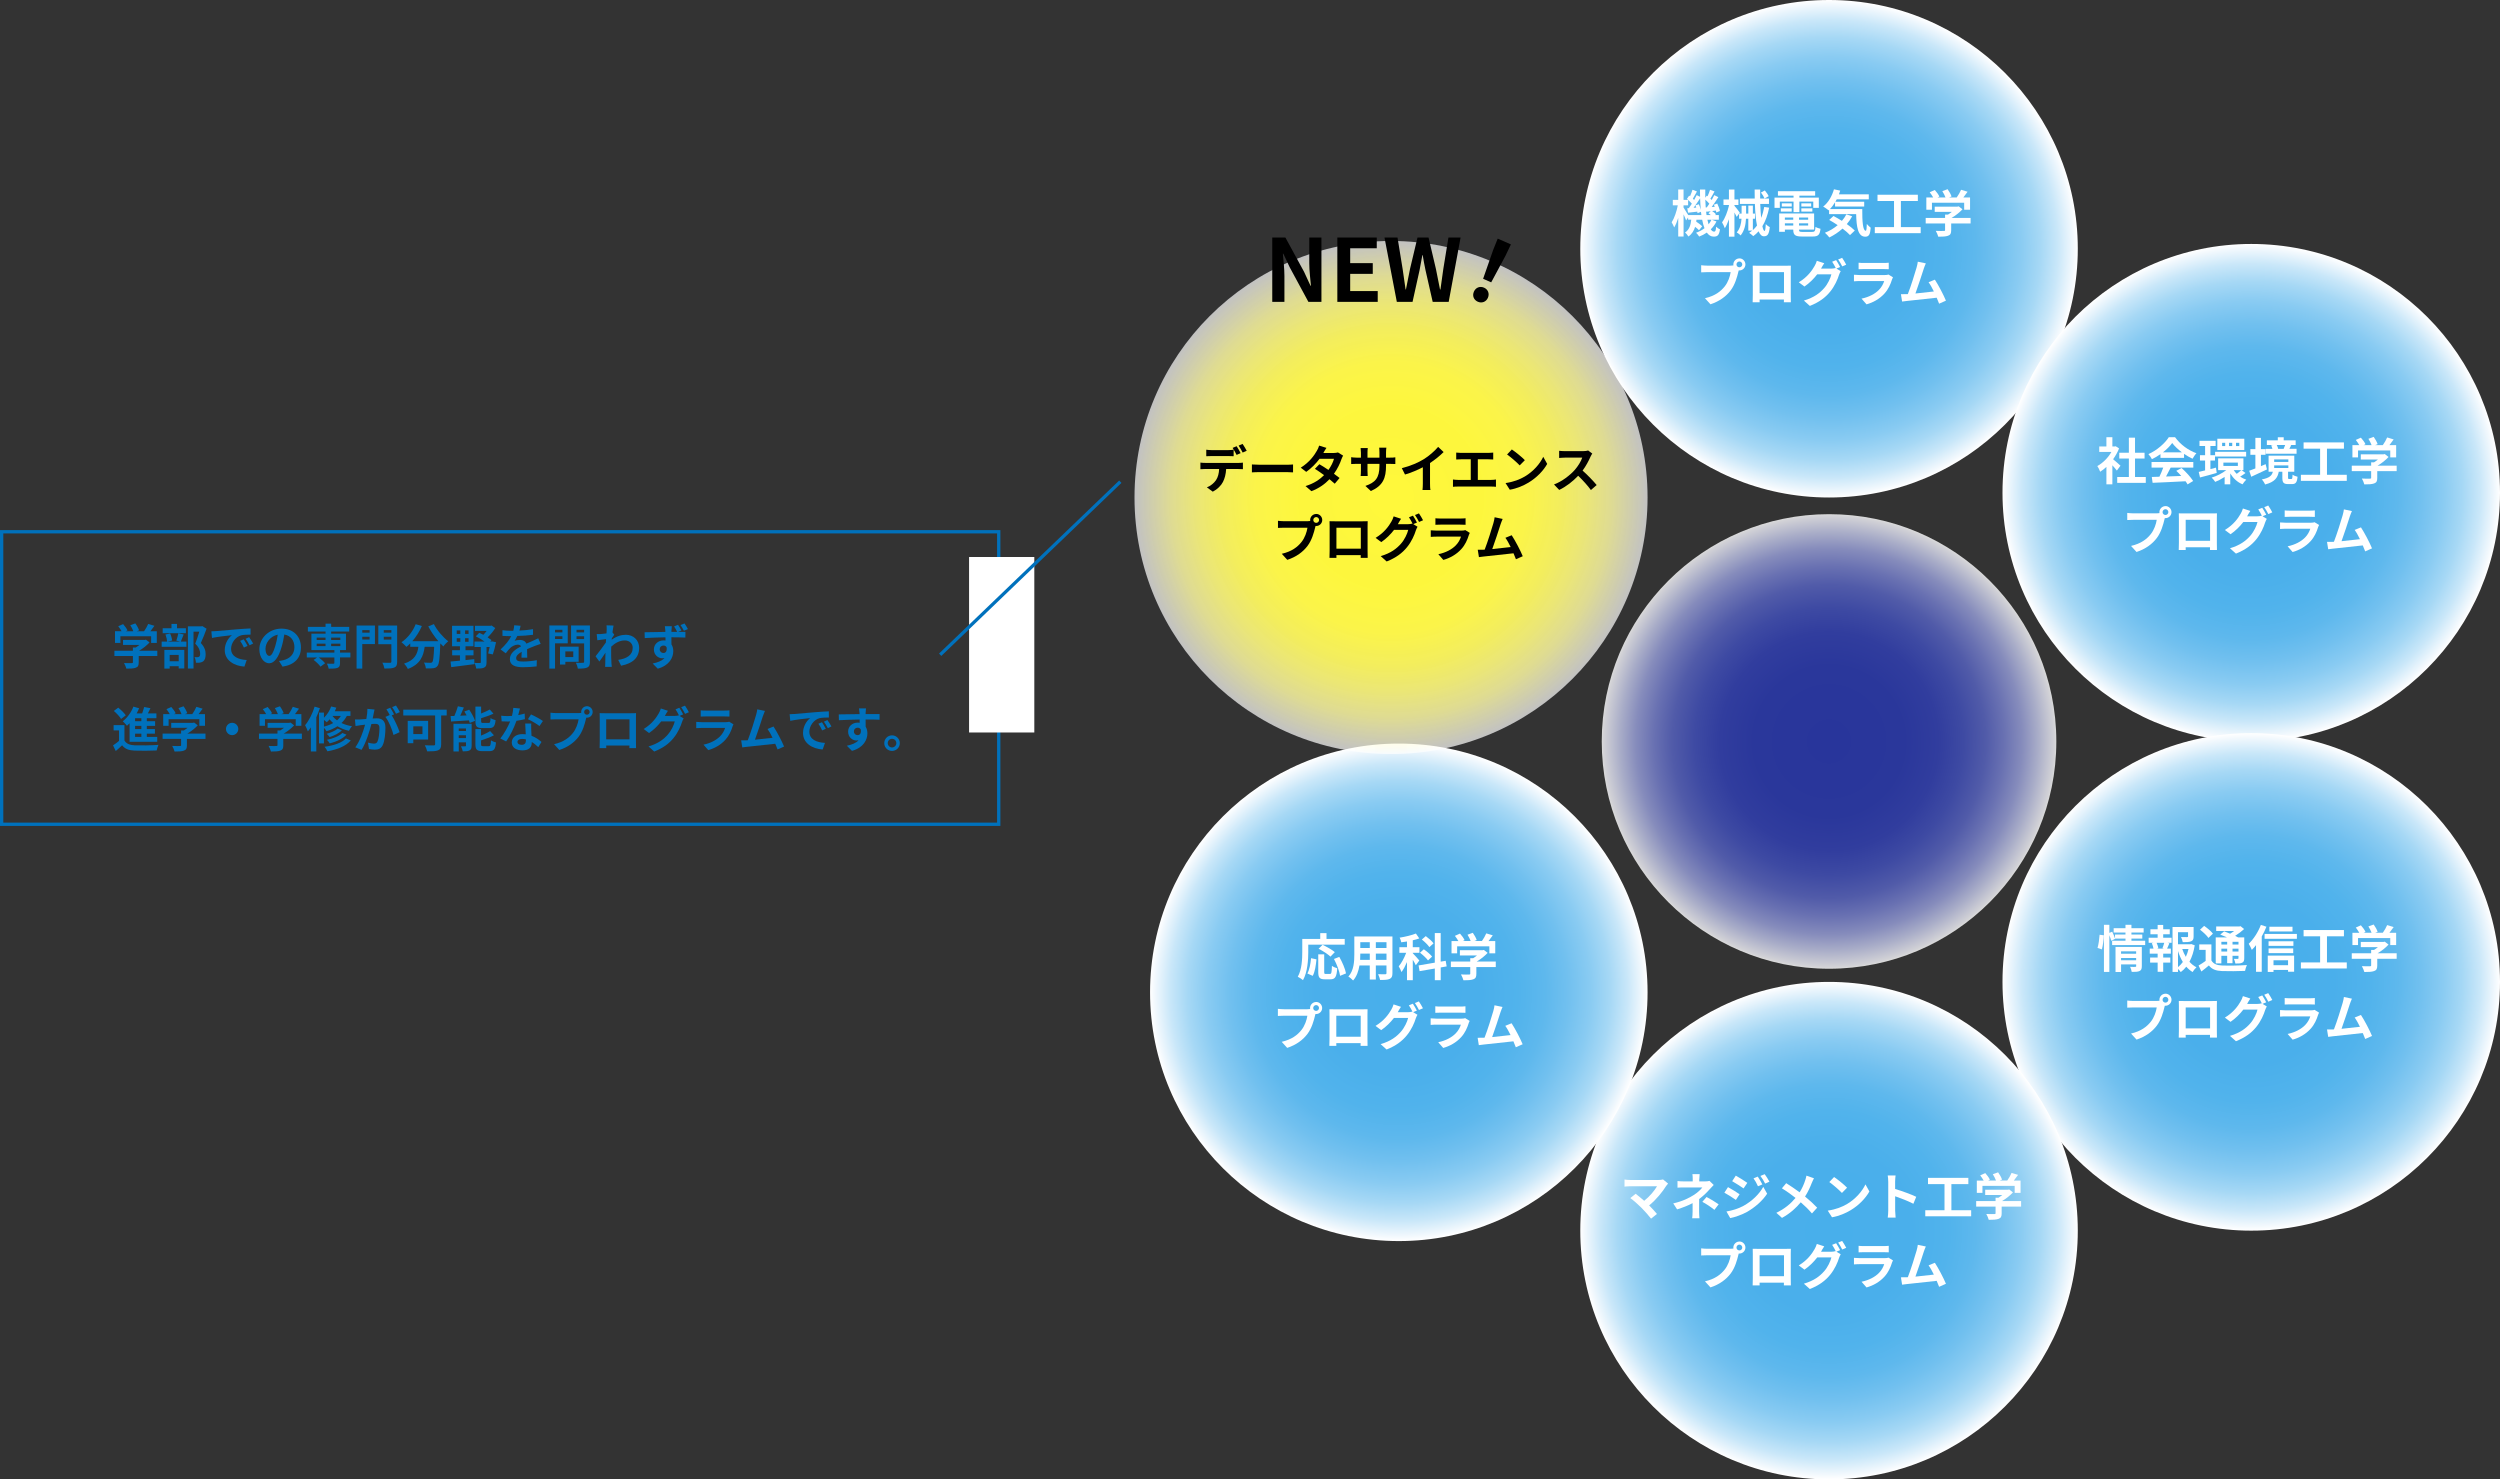
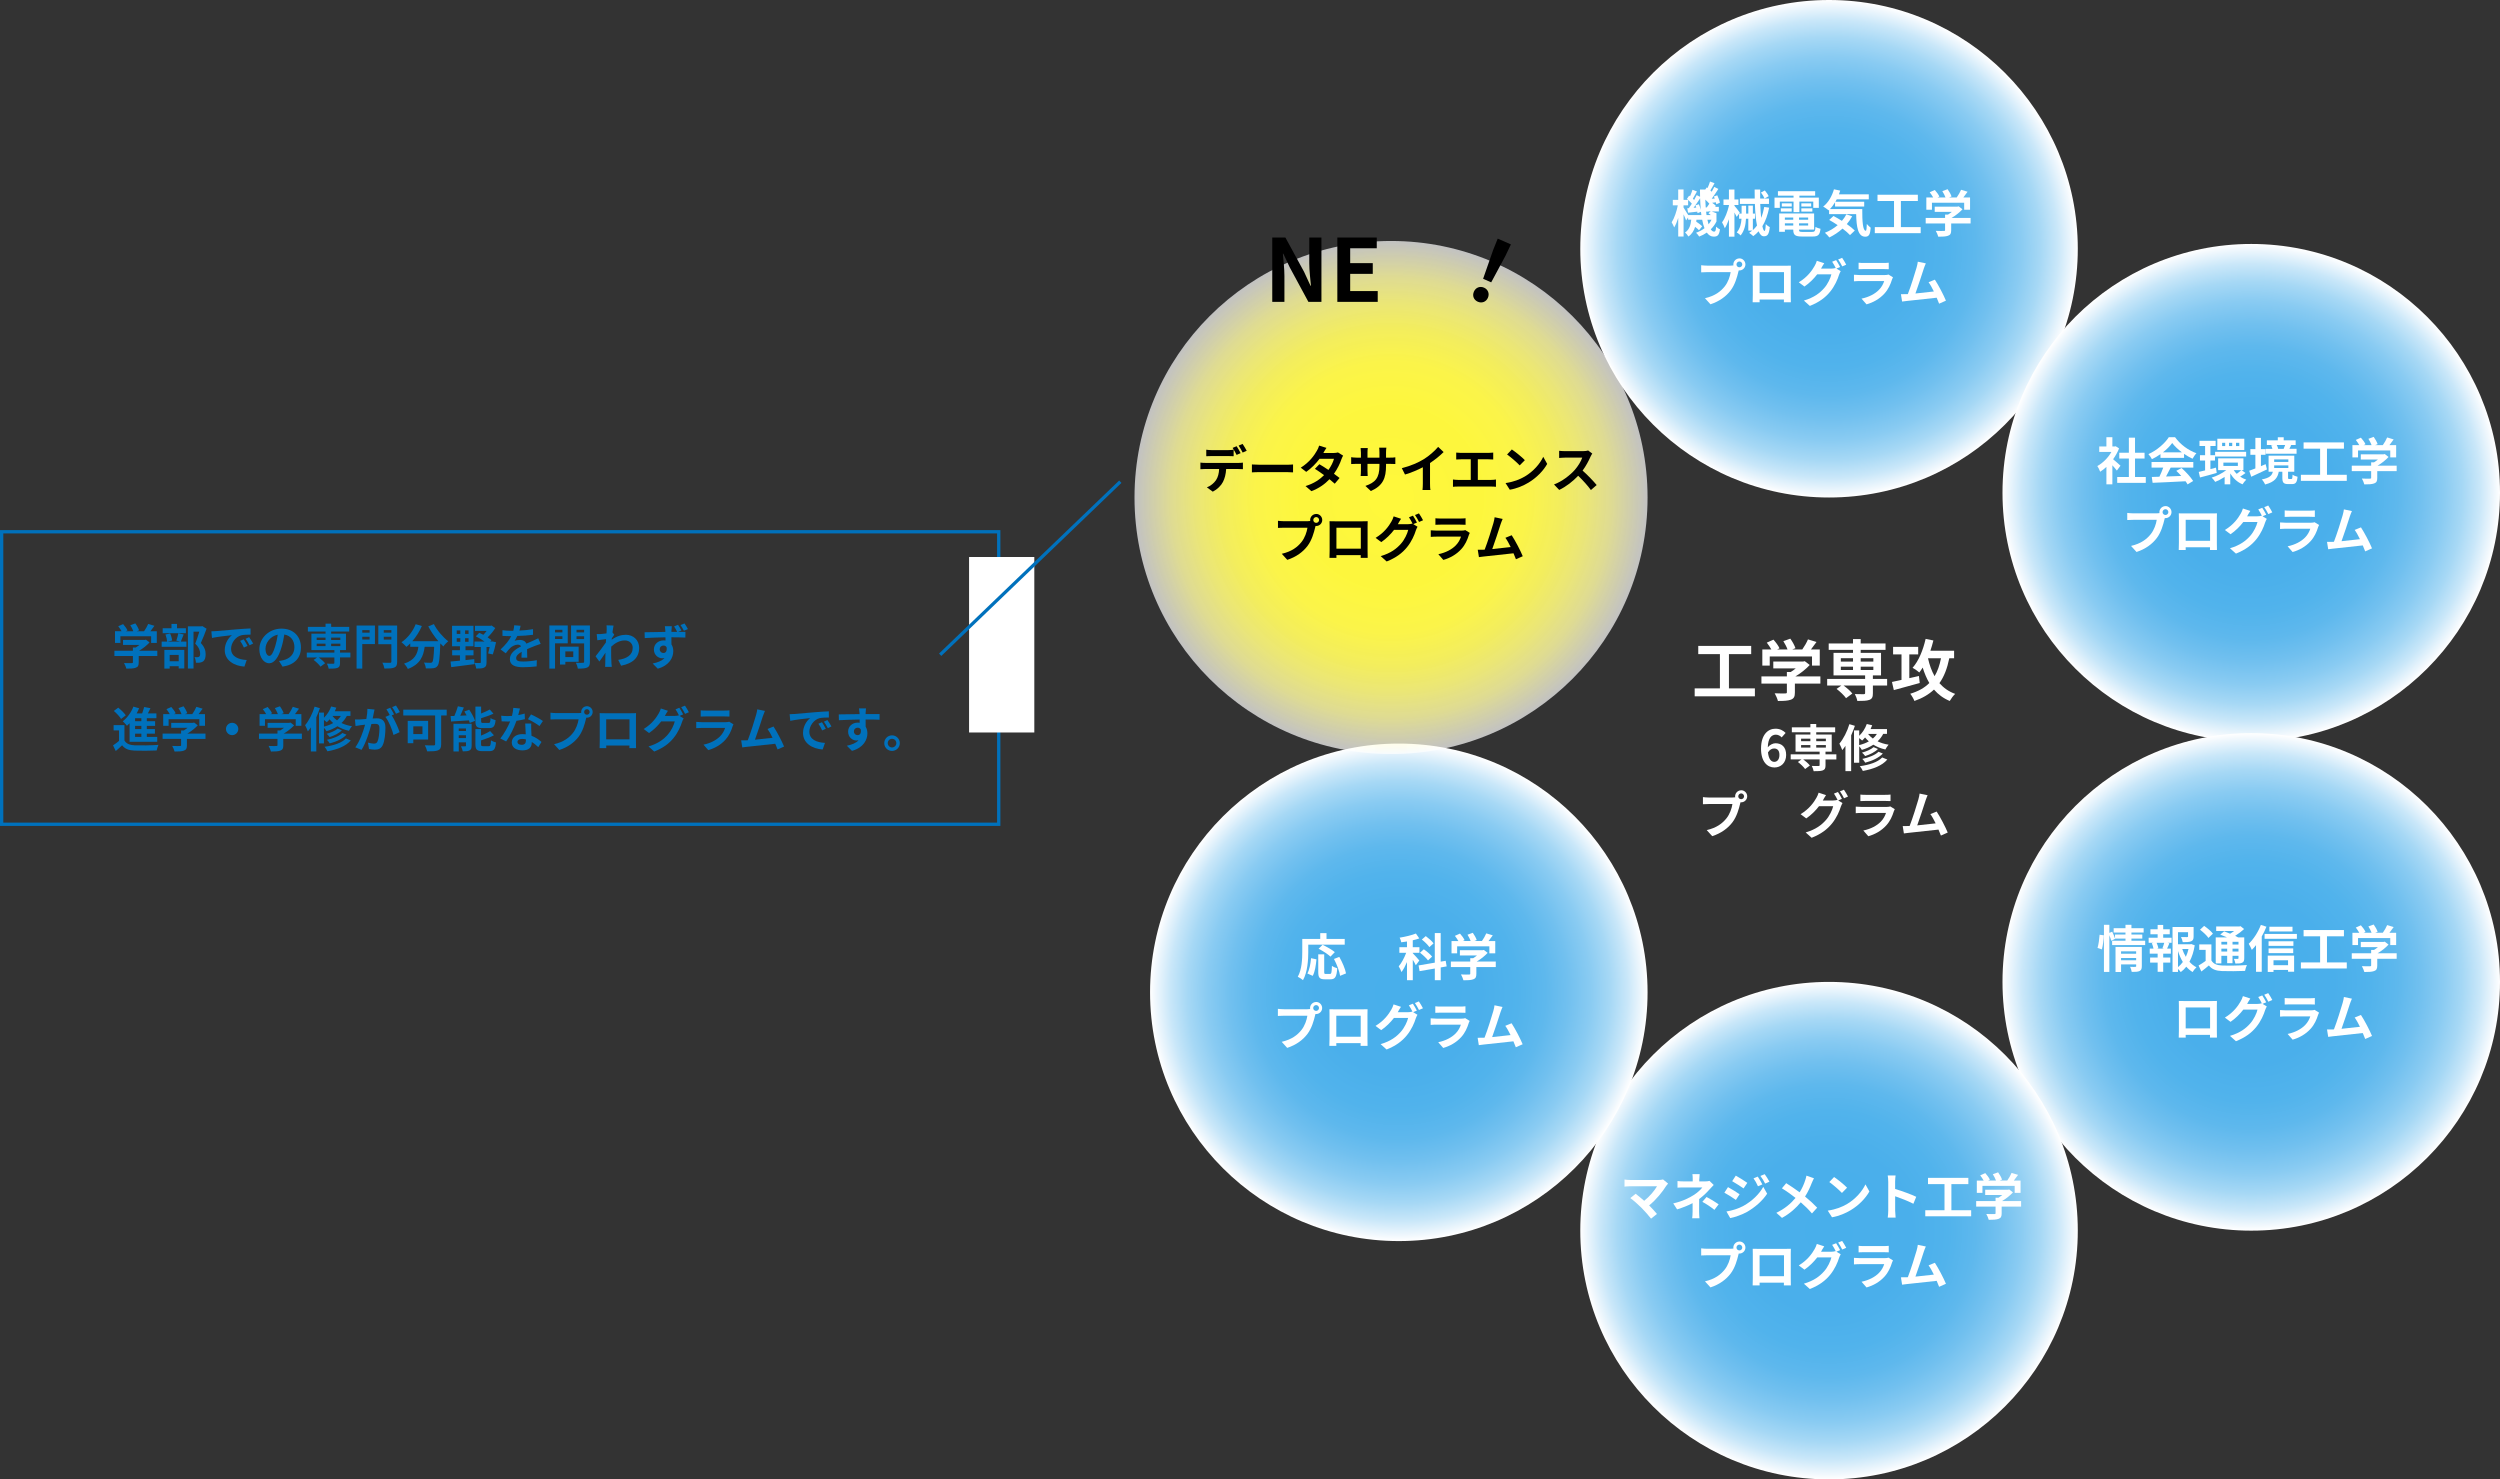
<svg xmlns="http://www.w3.org/2000/svg" xmlns:xlink="http://www.w3.org/1999/xlink" viewBox="0 0 1089.44 644.69">
  <rect x="0" y="0" width="1089.44" height="644.69" fill="#333333" stroke="none" />
  <defs>
    <style> .cls-1 { fill: url(#_名称未設定グラデーション_4); } .cls-1, .cls-2, .cls-3, .cls-4, .cls-5, .cls-6, .cls-7 { mix-blend-mode: overlay; } .cls-2 { fill: url(#_名称未設定グラデーション_35-5); } .cls-3 { fill: url(#_名称未設定グラデーション_35-4); } .cls-4 { fill: url(#_名称未設定グラデーション_35-3); } .cls-5 { fill: url(#_名称未設定グラデーション_35-2); } .cls-8 { isolation: isolate; } .cls-9 { fill: #0071bc; } .cls-10 { fill: #fff; } .cls-6 { fill: url(#_名称未設定グラデーション_38); } .cls-7 { fill: url(#_名称未設定グラデーション_35); } </style>
    <radialGradient id="_名称未設定グラデーション_35" data-name="名称未設定グラデーション 35" cx="797.05" cy="108.4" fx="797.05" fy="108.4" r="108.4" gradientUnits="userSpaceOnUse">
      <stop offset=".02" stop-color="#48afeb" />
      <stop offset=".33" stop-color="#4aafeb" />
      <stop offset=".48" stop-color="#51b3ec" />
      <stop offset=".59" stop-color="#5eb8ed" />
      <stop offset=".68" stop-color="#71c0ef" />
      <stop offset=".77" stop-color="#89cbf2" />
      <stop offset=".85" stop-color="#a6d8f5" />
      <stop offset=".92" stop-color="#c9e7f9" />
      <stop offset=".98" stop-color="#f1f8fd" />
      <stop offset="1" stop-color="#fff" />
    </radialGradient>
    <radialGradient id="_名称未設定グラデーション_35-2" data-name="名称未設定グラデーション 35" cx="981.04" cy="214.71" fx="981.04" fy="214.71" xlink:href="#_名称未設定グラデーション_35" />
    <radialGradient id="_名称未設定グラデーション_35-3" data-name="名称未設定グラデーション 35" cx="981.04" cy="427.89" fx="981.04" fy="427.89" xlink:href="#_名称未設定グラデーション_35" />
    <radialGradient id="_名称未設定グラデーション_35-4" data-name="名称未設定グラデーション 35" cy="536.29" fy="536.29" xlink:href="#_名称未設定グラデーション_35" />
    <radialGradient id="_名称未設定グラデーション_35-5" data-name="名称未設定グラデーション 35" cx="609.57" cy="432.43" fx="609.57" fy="432.43" xlink:href="#_名称未設定グラデーション_35" />
    <radialGradient id="_名称未設定グラデーション_38" data-name="名称未設定グラデーション 38" cx="606.18" cy="216.8" fx="606.18" fy="216.8" r="111.79" gradientUnits="userSpaceOnUse">
      <stop offset=".02" stop-color="#fff83b" />
      <stop offset=".37" stop-color="#fff83e" stop-opacity=".99" />
      <stop offset=".53" stop-color="#fff84a" stop-opacity=".98" />
      <stop offset=".66" stop-color="#fff960" stop-opacity=".94" />
      <stop offset=".76" stop-color="#fffa7e" stop-opacity=".9" />
      <stop offset=".86" stop-color="#fffba5" stop-opacity=".84" />
      <stop offset=".94" stop-color="#fffdd5" stop-opacity=".76" />
      <stop offset="1" stop-color="#fff" stop-opacity=".7" />
    </radialGradient>
    <radialGradient id="_名称未設定グラデーション_4" data-name="名称未設定グラデーション 4" cx="797.05" cy="323.11" fx="797.05" fy="323.11" r="99.05" gradientUnits="userSpaceOnUse">
      <stop offset=".02" stop-color="#28359b" />
      <stop offset=".33" stop-color="#2a379b" />
      <stop offset=".48" stop-color="#313d9e" />
      <stop offset=".59" stop-color="#3e4aa3" />
      <stop offset=".69" stop-color="#515ba9" />
      <stop offset=".77" stop-color="#6971b2" />
      <stop offset=".85" stop-color="#868cbc" />
      <stop offset=".92" stop-color="#a9adc8" />
      <stop offset=".99" stop-color="#d1d1d6" />
      <stop offset="1" stop-color="#dadada" />
    </radialGradient>
  </defs>
  <g class="cls-8">
    <g id="_レイヤー_2" data-name="レイヤー 2">
      <g id="_レイヤー_1-2" data-name="レイヤー 1">
        <g>
          <circle class="cls-7" cx="797.05" cy="108.4" r="108.4" />
          <circle class="cls-5" cx="981.04" cy="214.71" r="108.4" />
          <circle class="cls-4" cx="981.04" cy="427.89" r="108.4" />
          <circle class="cls-3" cx="797.05" cy="536.29" r="108.4" />
          <circle class="cls-2" cx="609.57" cy="432.43" r="108.4" />
          <circle class="cls-6" cx="606.18" cy="216.8" r="111.79" />
          <g>
            <path class="cls-9" d="M68.53,285.88h-8.08v2.79c0,1.3-.27,1.95-1.3,2.31-.99.36-2.29.4-4.07.4-.17-.71-.65-1.76-1.03-2.44,1.34.06,2.9.06,3.32.04.44,0,.55-.08.55-.38v-2.73h-8.06v-2.29h8.06v-1.39h1.2c.55-.34,1.11-.73,1.62-1.15h-7.12v-2.16h9.43l.55-.13,1.57,1.22c-1.2,1.28-2.83,2.62-4.56,3.61h7.94v2.29ZM52.47,280.17h-2.35v-5.1h2.86c-.38-.69-.94-1.51-1.45-2.16l2.12-.94c.73.82,1.57,1.93,1.91,2.75l-.76.36h3.3c-.29-.82-.82-1.83-1.32-2.62l2.2-.8c.67.9,1.36,2.18,1.64,3.02l-1.01.4h3.17c.69-.99,1.41-2.2,1.81-3.19l2.71.82c-.57.8-1.2,1.64-1.76,2.37h2.79v5.1h-2.46v-2.9h-13.4v2.9Z" />
            <path class="cls-9" d="M80.04,276.49c-.44,1.15-.88,2.29-1.24,3.11h2.44v2.27h-10.79v-2.27h2.39c-.06-.84-.38-2.14-.73-3.11l2.04-.42c.44.94.78,2.2.86,3.07l-1.97.46h5.5l-1.7-.44c.31-.88.69-2.2.86-3.17l2.35.5ZM81.01,275.93h-10.12v-2.16h3.84v-1.87h2.41v1.87h3.86v2.16ZM71.64,283.23h8.67v8.06h-2.44v-.97h-3.93v1.05h-2.31v-8.15ZM73.95,285.4v2.77h3.93v-2.77h-3.93ZM90.01,274c-.73,2.02-1.66,4.43-2.5,6.21,1.78,1.89,2.1,3.53,2.1,4.91,0,1.53-.34,2.56-1.13,3.13-.4.27-.9.44-1.43.52-.48.06-1.09.06-1.68.04,0-.67-.21-1.74-.61-2.44.46.02.86.04,1.18.02.29,0,.57-.06.78-.17.38-.23.5-.71.5-1.43,0-1.13-.46-2.65-2.14-4.28.61-1.49,1.28-3.63,1.78-5.23h-2.54v16.06h-2.44v-18.41h5.92l.38-.08,1.83,1.13Z" />
            <path class="cls-9" d="M94.17,275.02c1.76-.15,5.23-.46,9.07-.78,2.16-.19,4.45-.31,5.94-.38l.02,2.69c-1.13.02-2.94.02-4.05.29-2.54.67-4.45,3.38-4.45,5.88,0,3.46,3.23,4.7,6.8,4.89l-.99,2.88c-4.41-.29-8.57-2.65-8.57-7.2,0-3.02,1.7-5.42,3.13-6.49-1.97.21-6.26.67-8.69,1.2l-.27-2.88c.84-.02,1.66-.06,2.06-.1ZM107.88,281.47l-1.6.71c-.52-1.15-.97-1.97-1.64-2.92l1.55-.65c.52.76,1.28,2.04,1.68,2.86ZM110.32,280.44l-1.57.76c-.57-1.13-1.05-1.91-1.72-2.83l1.53-.71c.52.73,1.32,1.97,1.76,2.79Z" />
            <path class="cls-9" d="M123.13,290.52l-1.57-2.5c.8-.08,1.39-.21,1.95-.34,2.69-.63,4.79-2.56,4.79-5.63,0-2.9-1.57-5.06-4.41-5.54-.29,1.78-.65,3.72-1.26,5.69-1.26,4.24-3.07,6.84-5.35,6.84s-4.26-2.56-4.26-6.11c0-4.85,4.2-8.99,9.64-8.99s8.48,3.61,8.48,8.19-2.71,7.56-8,8.38ZM117.36,285.82c.88,0,1.7-1.32,2.56-4.16.48-1.55.88-3.34,1.11-5.08-3.46.71-5.33,3.78-5.33,6.09,0,2.12.84,3.15,1.66,3.15Z" />
            <path class="cls-9" d="M152.68,286.49h-4.51v2.46c0,1.2-.25,1.76-1.13,2.1-.86.31-2.12.34-3.8.34-.1-.67-.46-1.55-.78-2.18,1.11.04,2.44.04,2.79.04.34-.02.46-.1.46-.38v-2.37h-6.82c1.05.76,2.2,1.78,2.77,2.54l-1.99,1.47c-.57-.84-1.89-2.1-3-2.94l1.51-1.07h-4.49v-2.1h12.03v-1.11h-10.02v-7.14h6.17v-.94h-7.71v-2.04h7.71v-1.39h2.44v1.39h7.87v2.04h-7.87v.94h6.45v7.14h-2.58v1.11h4.51v2.1ZM138,278.91h3.86v-1.07h-3.86v1.07ZM138,281.58h3.86v-1.07h-3.86v1.07ZM144.3,277.84v1.07h4.01v-1.07h-4.01ZM148.31,280.5h-4.01v1.07h4.01v-1.07Z" />
            <path class="cls-9" d="M163.39,280.67h-5.52v10.69h-2.48v-18.77h8v8.08ZM157.87,274.6v1.09h3.19v-1.09h-3.19ZM161.06,278.68v-1.2h-3.19v1.2h3.19ZM173.07,288.34c0,1.43-.29,2.16-1.22,2.54-.9.42-2.29.46-4.33.46-.1-.71-.5-1.89-.88-2.56,1.32.08,2.88.06,3.32.06s.59-.15.59-.55v-7.56h-5.69v-8.15h8.21v15.75ZM167.23,274.6v1.09h3.32v-1.09h-3.32ZM170.55,278.72v-1.24h-3.32v1.24h3.32Z" />
            <path class="cls-9" d="M189.09,271.98c1.32,2.67,3.95,5.71,6.24,7.47-.67.52-1.64,1.53-2.12,2.25-.44-.4-.88-.86-1.34-1.34v.15c-.23,6.34-.48,8.82-1.22,9.7-.52.67-1.09.88-1.91.99-.71.1-1.93.1-3.17.06-.04-.76-.38-1.81-.82-2.52,1.15.08,2.25.1,2.77.1.38,0,.61-.04.84-.29.42-.44.65-2.31.84-6.7h-4.14c-.52,4.03-1.89,7.62-7.33,9.66-.31-.71-1.05-1.74-1.66-2.31,4.75-1.53,5.84-4.28,6.26-7.35h-3.55v-1.47c-.55.57-1.11,1.07-1.68,1.51-.46-.57-1.53-1.57-2.14-2.02,2.62-1.76,4.93-4.66,6.19-7.85l2.69.78c-1.03,2.41-2.5,4.72-4.16,6.61h11.34c-1.66-1.93-3.23-4.24-4.39-6.45l2.46-.99Z" />
            <path class="cls-9" d="M202.85,287.66c1.26-.13,2.54-.27,3.82-.42l.06,2.18c-3.57.5-7.37.97-10.1,1.3l-.29-2.44c1.13-.1,2.54-.21,4.09-.38v-2.31h-3.4v-2.25h3.4v-1.7h-3.44v-8.94h9.32v8.94h-3.46v1.7h3.49v2.25h-3.49v2.06ZM199.03,276.26h1.57v-1.55h-1.57v1.55ZM199.03,279.69h1.57v-1.57h-1.57v1.57ZM204.19,274.71h-1.51v1.55h1.51v-1.55ZM204.19,278.11h-1.51v1.57h1.51v-1.57ZM216.16,279.87c-.38,1.87-.92,3.97-1.41,5.31l-2.02-.42c.21-.73.44-1.76.65-2.81h-1.36v6.7c0,1.2-.23,1.89-1.05,2.27-.8.4-1.93.42-3.44.42-.08-.71-.42-1.76-.73-2.46.94.06,2.02.06,2.31.04.31,0,.42-.06.42-.34v-6.63h-2.77v-2.37h4.41c-1.15-.84-2.58-1.68-3.84-2.29l1.53-1.53c.57.25,1.18.55,1.78.88.46-.5.97-1.09,1.39-1.68h-5.04v-2.25h6.7l.55-.13,1.57,1.13c-.84,1.36-2.06,2.86-3.32,4.03.63.44,1.24.84,1.7,1.22l-.55.61h.48l.36-.06,1.68.36Z" />
            <path class="cls-9" d="M226.35,274.79c1.99-.1,4.09-.29,5.94-.61l-.02,2.44c-1.99.29-4.58.46-6.84.52-.36.78-.78,1.53-1.2,2.14.55-.25,1.68-.42,2.37-.42,1.28,0,2.33.55,2.79,1.62,1.09-.5,1.97-.86,2.83-1.24.82-.36,1.55-.69,2.33-1.09l1.05,2.44c-.67.19-1.78.61-2.5.88-.94.38-2.14.84-3.42,1.43.02,1.18.06,2.73.08,3.7h-2.52c.06-.63.08-1.64.1-2.56-1.57.9-2.41,1.72-2.41,2.77,0,1.15.99,1.47,3.04,1.47,1.78,0,4.12-.23,5.96-.59l-.08,2.71c-1.39.19-3.97.36-5.94.36-3.3,0-5.73-.8-5.73-3.51s2.52-4.37,4.91-5.61c-.31-.52-.88-.71-1.47-.71-1.18,0-2.48.67-3.28,1.45-.63.63-1.24,1.39-1.95,2.31l-2.25-1.68c2.2-2.04,3.7-3.91,4.64-5.79h-.27c-.86,0-2.39-.04-3.55-.13v-2.46c1.07.17,2.62.25,3.7.25h1.01c.23-.84.38-1.66.42-2.41l2.77.23c-.1.52-.25,1.22-.52,2.1Z" />
            <path class="cls-9" d="M241.87,280.36v11h-2.48v-18.81h8.02v7.81h-5.54ZM241.87,274.46v1.13h3.21v-1.13h-3.21ZM245.08,278.47v-1.2h-3.21v1.2h3.21ZM246.36,288.4v1.18h-2.33v-7.77h8.13v6.59h-5.79ZM246.36,283.86v2.48h3.46v-2.48h-3.46ZM257.07,288.38c0,1.39-.27,2.1-1.15,2.5-.86.42-2.18.48-4.12.48-.08-.71-.48-1.89-.84-2.56,1.22.08,2.65.06,3.04.04.4,0,.55-.13.55-.5v-7.96h-5.69v-7.83h8.21v15.83ZM251.23,274.44v1.15h3.32v-1.15h-3.32ZM254.55,278.49v-1.22h-3.32v1.22h3.32Z" />
            <path class="cls-9" d="M264.29,272.5l3.07.1c-.13.59-.29,1.66-.46,2.98l.78.99c-.29.38-.71,1.07-1.07,1.62-.02.19-.02.4-.04.59,2.12-1.57,4.28-2.16,6.17-2.16,3.23,0,5.77,2.29,5.79,5.67,0,4.24-2.67,6.78-7.87,7.81l-1.26-2.54c3.7-.55,6.34-2.06,6.32-5.33,0-1.64-1.32-3.15-3.42-3.15-2.23,0-4.18,1.07-5.94,2.69-.02.61-.04,1.22-.04,1.76,0,1.72,0,3.49.13,5.46.02.38.08,1.13.15,1.62h-2.9c.04-.46.06-1.22.06-1.55.04-1.64.06-2.86.08-4.62-.88,1.32-1.91,2.86-2.65,3.84l-1.66-2.29c1.2-1.47,3.3-4.24,4.49-6,.04-.48.08-.99.1-1.49-1.03.13-2.65.34-3.82.5l-.27-2.69c.61.02,1.09.02,1.83-.02.61-.04,1.53-.15,2.44-.27.04-.8.08-1.39.08-1.62,0-.61.02-1.24-.08-1.89Z" />
            <path class="cls-9" d="M296.95,274.75l-1.45.61c1.34-.02,2.56-.02,3.19-.02l-.02,2.5c-1.26-.06-3.25-.13-6.09-.13.02,1.07.02,2.18.02,3.11.52.8.8,1.81.8,2.92,0,2.75-1.62,6.21-6.76,7.66l-2.23-2.25c2.12-.44,3.99-1.13,5.14-2.39-.29.06-.61.1-.97.1-1.62,0-3.63-1.3-3.63-3.84,0-2.37,1.93-3.95,4.22-3.95.29,0,.57.02.84.06,0-.46,0-.94-.02-1.41-3.17.04-6.45.19-9.03.34l-.06-2.54c2.39-.02,6.21-.1,9.05-.15,0-.27,0-.48-.02-.65-.06-.84-.15-1.55-.19-1.83h3.02c-.06.34-.13,1.47-.15,1.81,0,.17-.02.4-.02.65h2.52c-.42-.8-.86-1.62-1.36-2.37l1.72-.71c.52.76,1.09,1.74,1.47,2.48ZM289.12,284.56c.88,0,1.64-.67,1.36-2.52-.29-.5-.8-.73-1.39-.73-.78,0-1.6.55-1.6,1.66,0,.97.78,1.6,1.62,1.6ZM299.78,274.14l-1.76.73c-.42-.84-.92-1.72-1.47-2.48l1.74-.71c.52.76,1.09,1.68,1.49,2.46Z" />
            <path class="cls-9" d="M54.25,322.71c.82,1.41,2.29,1.99,4.43,2.08,2.52.1,7.47.04,10.37-.19-.29.59-.65,1.74-.78,2.44-2.6.13-7.05.17-9.62.06-2.5-.1-4.18-.71-5.44-2.33-.84.82-1.7,1.62-2.77,2.52l-1.18-2.48c.82-.52,1.76-1.22,2.6-1.93v-4.58h-2.35v-2.29h4.72v6.7ZM52.76,313.3c-.59-1.03-1.97-2.48-3.15-3.49l1.91-1.43c1.18.94,2.62,2.33,3.3,3.34l-2.06,1.57ZM56.46,315.19c-.38.4-.76.76-1.13,1.09-.38-.5-1.3-1.51-1.83-1.97,1.93-1.47,3.67-3.88,4.64-6.38l2.48.71c-.31.76-.67,1.49-1.07,2.23h2.39c.36-.92.67-1.95.88-2.77l2.75.52c-.38.76-.76,1.53-1.13,2.25h3.72v2.1h-4.18v1.32h3.61v2.02h-3.61v1.39h3.53v2.02h-3.53v1.43h4.54v2.1h-12.05v-8.04ZM61.6,312.97h-2.73v1.32h2.73v-1.32ZM61.6,316.31h-2.73v1.39h2.73v-1.39ZM61.6,319.71h-2.73v1.43h2.73v-1.43Z" />
            <path class="cls-9" d="M89.53,322h-8.08v2.79c0,1.3-.27,1.95-1.3,2.31-.99.36-2.29.4-4.07.4-.17-.71-.65-1.76-1.03-2.44,1.34.06,2.9.06,3.32.04.44,0,.55-.08.55-.38v-2.73h-8.06v-2.29h8.06v-1.39h1.2c.55-.34,1.11-.73,1.62-1.15h-7.12v-2.16h9.43l.55-.13,1.57,1.22c-1.2,1.28-2.83,2.62-4.56,3.61h7.94v2.29ZM73.47,316.29h-2.35v-5.1h2.86c-.38-.69-.94-1.51-1.45-2.16l2.12-.94c.73.82,1.57,1.93,1.91,2.75l-.76.36h3.3c-.29-.82-.82-1.83-1.32-2.62l2.2-.8c.67.9,1.36,2.18,1.64,3.02l-1.01.4h3.17c.69-.99,1.41-2.2,1.81-3.19l2.71.82c-.57.8-1.2,1.64-1.76,2.37h2.79v5.1h-2.46v-2.9h-13.4v2.9Z" />
            <path class="cls-9" d="M103.85,317.67c0,1.47-1.22,2.69-2.69,2.69s-2.69-1.22-2.69-2.69,1.22-2.69,2.69-2.69,2.69,1.22,2.69,2.69Z" />
            <path class="cls-9" d="M131.53,322h-8.08v2.79c0,1.3-.27,1.95-1.3,2.31-.99.36-2.29.4-4.07.4-.17-.71-.65-1.76-1.03-2.44,1.34.06,2.9.06,3.32.04.44,0,.55-.08.55-.38v-2.73h-8.06v-2.29h8.06v-1.39h1.2c.55-.34,1.11-.73,1.62-1.15h-7.12v-2.16h9.43l.55-.13,1.57,1.22c-1.2,1.28-2.83,2.62-4.56,3.61h7.94v2.29ZM115.47,316.29h-2.35v-5.1h2.86c-.38-.69-.94-1.51-1.45-2.16l2.12-.94c.73.82,1.57,1.93,1.91,2.75l-.76.36h3.3c-.29-.82-.82-1.83-1.32-2.62l2.2-.8c.67.9,1.36,2.18,1.64,3.02l-1.01.4h3.17c.69-.99,1.41-2.2,1.81-3.19l2.71.82c-.57.8-1.2,1.64-1.76,2.37h2.79v5.1h-2.46v-2.9h-13.4v2.9Z" />
            <path class="cls-9" d="M139.39,308.62c-.44,1.3-.97,2.67-1.55,3.97v14.87h-2.37v-10.5c-.42.63-.86,1.24-1.32,1.76-.21-.59-.8-2.04-1.2-2.69,1.68-1.97,3.23-5.04,4.16-8.1l2.29.69ZM151.14,311.98c-.61,1.2-1.41,2.2-2.33,3.09,1.3.63,2.83,1.13,4.58,1.41-.44.46-1.05,1.41-1.34,1.99-1.93-.42-3.61-1.13-5-1.99-1.41.92-3.02,1.64-4.79,2.16-.19-.38-.67-1.03-1.09-1.51v6.84h-2.16v-13.44h2.16v2.23c1.36-1.28,2.5-3.07,3.15-4.89l2.25.52c-.19.52-.42,1.07-.67,1.57h6.82v2.02h-1.57ZM141.17,316.64c1.49-.38,2.83-.88,4.01-1.55-.59-.52-1.11-1.07-1.55-1.62-.38.46-.8.88-1.22,1.26-.27-.27-.78-.67-1.24-1.01v2.92ZM152.87,322.65c-2.18,2.56-5.9,3.97-10.18,4.75-.27-.61-.78-1.43-1.26-1.97,3.86-.52,7.5-1.66,9.3-3.63l2.14.86ZM148.98,318.26c-1.3,1.32-3.38,2.31-5.33,2.94-.29-.46-.84-1.05-1.32-1.43,1.78-.46,3.8-1.32,4.83-2.27l1.83.76ZM151,320.15c-1.66,1.81-4.45,3.07-7.31,3.8-.27-.46-.78-1.15-1.22-1.55,2.62-.55,5.35-1.6,6.74-2.98l1.78.73ZM144.85,311.98c.52.67,1.2,1.34,2.02,1.93.67-.57,1.22-1.2,1.68-1.93h-3.7Z" />
            <path class="cls-9" d="M162.84,310.95c-.13.63-.29,1.41-.44,2.16.71-.04,1.32-.08,1.76-.08,2.23,0,3.8.99,3.8,4.01,0,2.48-.29,5.88-1.2,7.71-.69,1.47-1.85,1.93-3.44,1.93-.8,0-1.81-.15-2.52-.29l-.44-2.77c.8.23,2.02.44,2.56.44.71,0,1.24-.21,1.57-.9.57-1.2.86-3.74.86-5.82,0-1.68-.73-1.91-2.04-1.91-.34,0-.86.04-1.47.08-.8,3.19-2.35,8.17-4.28,11.25l-2.73-1.09c2.04-2.75,3.49-6.99,4.26-9.87-.76.08-1.43.17-1.81.21-.61.1-1.7.25-2.35.36l-.25-2.86c.78.06,1.47.02,2.25,0,.65-.02,1.64-.08,2.71-.19.29-1.57.48-3.11.44-4.43l3.13.31c-.13.55-.27,1.22-.38,1.74ZM171.75,311.29l-1.03.44c1.26,1.95,2.83,5.46,3.42,7.33l-2.67,1.22c-.55-2.33-2.04-6.03-3.53-7.87l1.89-.82c-.42-.8-.94-1.81-1.43-2.48l1.66-.69c.52.78,1.28,2.1,1.68,2.88ZM174.24,310.32l-1.66.71c-.44-.86-1.11-2.1-1.7-2.9l1.68-.67c.55.8,1.32,2.12,1.68,2.86Z" />
            <path class="cls-9" d="M194.66,311.79h-2.41v12.51c0,1.51-.36,2.25-1.34,2.67-1.05.42-2.6.46-4.75.46-.15-.73-.65-1.97-1.03-2.65,1.49.08,3.32.06,3.82.06s.67-.15.67-.59v-12.47h-13.88v-2.52h18.92v2.52ZM180.11,322.27v1.6h-2.44v-9.72h8.9v8.13h-6.47ZM180.11,316.52v3.36h3.99v-3.36h-3.99Z" />
            <path class="cls-9" d="M204.47,309.27c1.03,1.49,2.14,3.49,2.54,4.85l-2.29.92c-.08-.34-.21-.71-.38-1.11-2.77.19-5.63.36-7.77.48l-.21-2.37c.5,0,1.05-.02,1.64-.04.59-1.32,1.18-2.94,1.53-4.22l2.6.52c-.48,1.22-1.05,2.48-1.57,3.59l2.79-.13c-.31-.59-.65-1.18-.99-1.72l2.1-.78ZM205.52,324.94c0,1.09-.21,1.7-.9,2.06-.71.4-1.68.42-2.94.42-.13-.65-.5-1.62-.8-2.2.73.04,1.57.02,1.85,0,.25,0,.34-.06.34-.31v-1.41h-3.15v3.97h-2.31v-12.05h7.92v9.53ZM199.91,317.46v1.09h3.15v-1.09h-3.15ZM203.06,321.64v-1.24h-3.15v1.24h3.15ZM210.22,317.29c-2.46,0-3.04-.73-3.04-3.04v-6.32h2.48v3c1.41-.55,2.79-1.2,3.78-1.74l1.6,1.81c-1.6.76-3.55,1.43-5.38,1.97v1.24c0,.76.13.84.92.84h2.29c.67,0,.82-.31.9-2.14.5.38,1.53.78,2.2.92-.27,2.69-.92,3.46-2.86,3.46h-2.9ZM212.99,325.15c.71,0,.86-.4.97-2.52.52.38,1.53.76,2.18.92-.27,2.96-.9,3.78-2.92,3.78h-2.98c-2.46,0-3.07-.71-3.07-3.02v-6.59h2.46v2.83c1.49-.61,2.94-1.3,3.95-1.97l1.66,1.83c-1.62.88-3.7,1.64-5.61,2.23v1.68c0,.73.15.84.97.84h2.39Z" />
            <path class="cls-9" d="M225.82,311.62c1.03-.19,2.02-.42,2.83-.67l.08,2.44c-.97.25-2.27.52-3.67.73-1.01,2.94-2.79,6.61-4.49,8.99l-2.54-1.3c1.66-2.06,3.36-5.14,4.28-7.41-.38.02-.73.02-1.09.02-.86,0-1.72-.02-2.62-.08l-.19-2.44c.9.1,2.02.15,2.79.15.63,0,1.26-.02,1.91-.08.29-1.15.52-2.41.57-3.51l2.9.29c-.17.67-.44,1.74-.76,2.88ZM231.49,317.97c.02.61.08,1.62.13,2.67,1.81.67,3.28,1.72,4.35,2.69l-1.41,2.25c-.73-.67-1.68-1.55-2.83-2.25v.21c0,1.95-1.07,3.46-4.05,3.46-2.6,0-4.66-1.15-4.66-3.46,0-2.06,1.72-3.63,4.64-3.63.5,0,.97.04,1.45.08-.08-1.55-.19-3.42-.23-4.7h2.62c-.06.88-.02,1.76,0,2.69ZM227.29,324.58c1.45,0,1.89-.8,1.89-1.95v-.42c-.55-.13-1.11-.21-1.7-.21-1.22,0-1.99.55-1.99,1.28,0,.78.65,1.3,1.81,1.3ZM230.06,313.41l1.34-2.08c1.51.65,4.12,2.08,5.19,2.86l-1.49,2.2c-1.22-.97-3.61-2.33-5.04-2.98Z" />
            <path class="cls-9" d="M255.77,307.74c1.36,0,2.5,1.13,2.5,2.52s-1.13,2.5-2.5,2.5c-.08,0-.19,0-.27-.02-.06.23-.1.44-.17.63-.48,2.06-1.39,5.31-3.15,7.64-1.89,2.52-4.7,4.6-8.44,5.82l-2.29-2.52c4.16-.97,6.53-2.79,8.23-4.93,1.39-1.74,2.18-4.12,2.46-5.92h-9.76c-.97,0-1.97.04-2.5.08v-2.96c.61.08,1.81.17,2.5.17h9.72c.29,0,.76-.02,1.2-.08-.02-.13-.04-.25-.04-.4,0-1.39,1.13-2.52,2.52-2.52ZM255.77,311.46c.65,0,1.2-.55,1.2-1.2s-.55-1.22-1.2-1.22-1.22.55-1.22,1.22.55,1.2,1.22,1.2Z" />
            <path class="cls-9" d="M263.54,310.81h11.55c.52,0,1.32,0,2.08-.04-.04.63-.04,1.41-.04,2.04v10.29c0,.82.04,2.83.04,2.92h-2.9s.02-.52.02-1.13h-10.12c.02.59.02,1.07.02,1.13h-2.9c0-.1.06-1.93.06-2.94v-10.27c0-.59,0-1.45-.04-2.04.86.02,1.66.04,2.23.04ZM264.17,322.19h10.14v-8.71h-10.14v8.71Z" />
            <path class="cls-9" d="M297.68,311.33l-1.55.65,1.78,1.09c-.23.4-.52.99-.69,1.51-.57,1.87-1.76,4.66-3.67,6.99-1.99,2.46-4.51,4.37-8.46,5.94l-2.48-2.23c4.28-1.28,6.61-3.11,8.46-5.21,1.43-1.62,2.65-4.16,2.98-5.71h-5.9c-1.41,1.83-3.23,3.67-5.31,5.08l-2.35-1.76c3.67-2.23,5.52-4.96,6.55-6.76.31-.5.76-1.47.94-2.18l3.09,1.01c-.5.73-1.05,1.68-1.28,2.14-.02.04-.04.06-.06.1h4.2c.65,0,1.36-.1,1.83-.25l.15.08c-.42-.84-1.01-1.95-1.53-2.71l1.66-.67c.52.76,1.28,2.1,1.66,2.88ZM300.2,310.37l-1.66.71c-.44-.88-1.11-2.1-1.7-2.9l1.66-.67c.55.78,1.32,2.12,1.7,2.86Z" />
            <path class="cls-9" d="M319.25,316.52c-.63,2.04-1.53,4.07-3.11,5.82-2.12,2.35-4.81,3.78-7.5,4.54l-2.08-2.37c3.15-.65,5.67-2.04,7.26-3.67,1.13-1.15,1.78-2.46,2.16-3.63h-10.14c-.5,0-1.55.02-2.44.1v-2.73c.88.06,1.78.13,2.44.13h10.39c.67,0,1.24-.08,1.53-.21l1.87,1.15c-.15.27-.31.65-.4.88ZM307.53,309.65h8.08c.65,0,1.68-.02,2.27-.1v2.71c-.57-.04-1.55-.06-2.31-.06h-8.04c-.67,0-1.57.02-2.18.06v-2.71c.59.08,1.47.1,2.18.1Z" />
            <path class="cls-9" d="M332.42,312.15c-.67,2.06-2.37,7.39-3.42,10.2,2.56-.25,5.54-.59,7.66-.84-.73-1.51-1.51-2.92-2.2-3.84l2.62-1.07c1.49,2.27,3.63,6.38,4.6,8.73l-2.83,1.26c-.27-.71-.61-1.57-1.01-2.48-3.4.4-9.76,1.07-12.41,1.34-.52.06-1.3.17-1.97.25l-.48-3.07c.71,0,1.62,0,2.31-.02.17,0,.38-.02.57-.02,1.22-3.11,3.02-8.86,3.63-11.04.29-1.07.42-1.72.5-2.44l3.34.69c-.27.63-.59,1.41-.9,2.33Z" />
            <path class="cls-9" d="M346.17,311.14c1.76-.15,5.23-.46,9.07-.78,2.16-.19,4.45-.31,5.94-.38l.02,2.69c-1.13.02-2.94.02-4.05.29-2.54.67-4.45,3.38-4.45,5.88,0,3.46,3.23,4.7,6.8,4.89l-.99,2.88c-4.41-.29-8.57-2.65-8.57-7.2,0-3.02,1.7-5.42,3.13-6.49-1.97.21-6.26.67-8.69,1.2l-.27-2.88c.84-.02,1.66-.06,2.06-.1ZM359.88,317.59l-1.6.71c-.52-1.15-.97-1.97-1.64-2.92l1.55-.65c.52.76,1.28,2.04,1.68,2.86ZM362.32,316.56l-1.57.76c-.57-1.13-1.05-1.91-1.72-2.83l1.53-.71c.52.73,1.32,1.97,1.76,2.79Z" />
            <path class="cls-9" d="M377.23,310.53c0,.17,0,.4-.02.65,2.12,0,5-.04,6.09-.02l-.02,2.48c-1.26-.06-3.21-.1-6.07-.1,0,1.07.02,2.23.02,3.15.5.8.76,1.78.76,2.88,0,2.73-1.6,6.21-6.72,7.64l-2.25-2.23c2.12-.44,3.97-1.13,5.12-2.39-.29.06-.61.1-.94.1-1.62,0-3.61-1.3-3.61-3.86,0-2.37,1.91-3.93,4.2-3.93.29,0,.57.02.84.06,0-.46,0-.94-.02-1.41-3.17.04-6.45.17-9.03.31l-.06-2.54c2.39,0,6.21-.08,9.07-.13-.02-.27-.02-.48-.04-.65-.06-.86-.15-1.57-.21-1.83h3.04c-.04.34-.13,1.47-.15,1.81ZM373.73,320.36c.88,0,1.66-.67,1.36-2.52-.29-.48-.8-.73-1.36-.73-.82,0-1.62.57-1.62,1.68,0,.97.78,1.57,1.62,1.57Z" />
            <path class="cls-9" d="M392.12,323.84c0,1.87-1.51,3.4-3.4,3.4s-3.38-1.53-3.38-3.4,1.53-3.4,3.38-3.4,3.4,1.53,3.4,3.4ZM390.61,323.84c0-1.05-.84-1.89-1.89-1.89s-1.87.84-1.87,1.89.86,1.89,1.87,1.89,1.89-.84,1.89-1.89Z" />
          </g>
          <g>
            <path class="cls-10" d="M764.74,299.98v3.46h-26.24v-3.46h11v-14.93h-9.44v-3.58h23.07v3.58h-9.7v14.93h11.32Z" />
            <path class="cls-10" d="M793.29,297.9h-11.12v3.84c0,1.79-.38,2.68-1.79,3.18-1.36.49-3.15.55-5.6.55-.23-.98-.89-2.43-1.41-3.35,1.85.09,3.98.09,4.56.06.61,0,.75-.12.75-.52v-3.75h-11.09v-3.15h11.09v-1.91h1.65c.75-.46,1.53-1.01,2.22-1.59h-9.79v-2.97h12.96l.75-.17,2.17,1.67c-1.65,1.76-3.9,3.61-6.27,4.97h10.91v3.15ZM771.21,290.04h-3.23v-7.02h3.93c-.52-.95-1.3-2.08-1.99-2.97l2.92-1.3c1.01,1.13,2.17,2.66,2.63,3.78l-1.04.49h4.53c-.4-1.13-1.13-2.51-1.82-3.61l3.03-1.1c.92,1.24,1.88,3,2.25,4.16l-1.39.55h4.36c.95-1.36,1.93-3.03,2.48-4.39l3.72,1.13c-.78,1.1-1.65,2.25-2.42,3.26h3.84v7.02h-3.38v-3.98h-18.42v3.98Z" />
            <path class="cls-10" d="M822.37,298.73h-6.21v3.38c0,1.65-.35,2.43-1.56,2.89-1.18.43-2.92.46-5.23.46-.14-.92-.63-2.14-1.07-3,1.53.06,3.35.06,3.84.06.46-.03.63-.14.63-.52v-3.26h-9.38c1.44,1.04,3.03,2.45,3.81,3.49l-2.74,2.02c-.78-1.15-2.6-2.89-4.13-4.04l2.08-1.47h-6.18v-2.89h16.54v-1.53h-13.77v-9.82h8.49v-1.3h-10.59v-2.8h10.59v-1.91h3.35v1.91h10.83v2.8h-10.83v1.3h8.86v9.82h-3.55v1.53h6.21v2.89ZM802.19,288.31h5.31v-1.47h-5.31v1.47ZM802.19,291.98h5.31v-1.47h-5.31v1.47ZM810.85,286.84v1.47h5.51v-1.47h-5.51ZM816.36,290.51h-5.51v1.47h5.51v-1.47Z" />
            <path class="cls-10" d="M836.57,297.64c-3.9,1.07-8.11,2.22-11.29,3.09l-.81-3.55c1.15-.23,2.6-.55,4.16-.9v-11.11h-3.67v-3.29h10.94v3.29h-3.87v10.36l4.19-.95.35,3.06ZM849.45,286.87c-.89,4.39-2.25,7.97-4.3,10.83,1.82,2.05,4.04,3.67,6.87,4.68-.78.69-1.82,2.14-2.37,3.09-2.83-1.18-5.05-2.86-6.87-4.97-2.22,2.11-5.02,3.75-8.52,4.97-.29-.81-1.21-2.4-1.82-3.15,3.52-1.07,6.24-2.57,8.31-4.68-1.18-1.99-2.11-4.24-2.89-6.73-.46.75-.95,1.47-1.47,2.14-.63-.58-2.11-1.62-2.94-2.05,2.63-2.89,4.59-7.71,5.69-12.59l3.38.69c-.38,1.5-.81,3.03-1.3,4.47h10.33v3.29h-2.11ZM840.18,286.87c.63,2.89,1.59,5.51,2.86,7.79,1.3-2.14,2.19-4.71,2.8-7.79h-5.66Z" />
          </g>
          <g>
            <path class="cls-10" d="M767.42,326.22c0-6.07,3.01-8.67,6.29-8.67,2,0,3.43.84,4.42,1.85l-1.72,1.94c-.57-.66-1.56-1.19-2.51-1.19-1.87,0-3.41,1.41-3.54,5.5.88-1.1,2.29-1.76,3.34-1.76,2.73,0,4.66,1.63,4.66,5.1s-2.33,5.46-5.1,5.46c-3.1,0-5.85-2.49-5.85-8.23ZM770.44,327.89c.31,2.97,1.41,4.11,2.77,4.11,1.21,0,2.22-1.01,2.22-3.01s-.92-2.82-2.33-2.82c-.88,0-1.91.48-2.66,1.72Z" />
            <path class="cls-10" d="M800.25,330.95h-4.73v2.57c0,1.25-.26,1.85-1.19,2.2-.9.33-2.22.35-3.98.35-.11-.7-.48-1.63-.81-2.29,1.17.04,2.55.04,2.93.04.35-.02.48-.11.48-.4v-2.49h-7.15c1.1.79,2.31,1.87,2.91,2.66l-2.09,1.54c-.59-.88-1.98-2.2-3.15-3.08l1.58-1.12h-4.71v-2.2h12.61v-1.17h-10.5v-7.48h6.47v-.99h-8.08v-2.13h8.08v-1.45h2.55v1.45h8.25v2.13h-8.25v.99h6.75v7.48h-2.71v1.17h4.73v2.2ZM784.87,323.01h4.05v-1.12h-4.05v1.12ZM784.87,325.8h4.05v-1.12h-4.05v1.12ZM791.47,321.88v1.12h4.2v-1.12h-4.2ZM795.67,324.68h-4.2v1.12h4.2v-1.12Z" />
            <path class="cls-10" d="M808.32,316.29c-.46,1.36-1.01,2.79-1.63,4.16v15.58h-2.49v-11c-.44.66-.9,1.3-1.39,1.85-.22-.62-.84-2.13-1.25-2.82,1.76-2.07,3.39-5.28,4.36-8.49l2.4.73ZM820.65,319.82c-.64,1.25-1.47,2.31-2.44,3.23,1.36.66,2.97,1.19,4.8,1.47-.46.48-1.1,1.47-1.41,2.09-2.02-.44-3.79-1.19-5.24-2.09-1.47.97-3.17,1.72-5.02,2.27-.2-.4-.7-1.08-1.14-1.58v7.17h-2.27v-14.08h2.27v2.33c1.43-1.34,2.62-3.21,3.3-5.13l2.35.55c-.2.55-.44,1.12-.7,1.65h7.15v2.11h-1.65ZM810.19,324.7c1.56-.4,2.97-.92,4.2-1.63-.62-.55-1.17-1.12-1.63-1.69-.4.48-.84.92-1.28,1.32-.29-.29-.81-.7-1.3-1.06v3.06ZM822.45,330.99c-2.29,2.68-6.18,4.16-10.67,4.97-.29-.64-.81-1.5-1.32-2.07,4.05-.55,7.85-1.74,9.75-3.81l2.24.9ZM818.38,326.39c-1.36,1.39-3.54,2.42-5.59,3.08-.31-.48-.88-1.1-1.39-1.5,1.87-.48,3.98-1.39,5.06-2.38l1.91.79ZM820.49,328.37c-1.74,1.89-4.67,3.21-7.66,3.98-.29-.48-.81-1.21-1.28-1.63,2.75-.57,5.61-1.67,7.06-3.12l1.87.77ZM814.04,319.82c.55.7,1.25,1.41,2.11,2.02.7-.59,1.28-1.25,1.76-2.02h-3.87Z" />
            <path class="cls-10" d="M758.77,344.37c1.43,0,2.62,1.19,2.62,2.64s-1.19,2.62-2.62,2.62c-.09,0-.2,0-.29-.02-.07.24-.11.46-.18.66-.51,2.16-1.45,5.57-3.3,8.01-1.98,2.64-4.93,4.82-8.85,6.1l-2.4-2.64c4.36-1.01,6.84-2.93,8.63-5.17,1.45-1.83,2.29-4.31,2.57-6.2h-10.23c-1.01,0-2.07.04-2.62.09v-3.1c.64.09,1.89.18,2.62.18h10.19c.31,0,.79-.02,1.25-.09-.02-.13-.04-.26-.04-.42,0-1.45,1.19-2.64,2.64-2.64ZM758.77,348.27c.68,0,1.25-.57,1.25-1.25s-.57-1.28-1.25-1.28-1.28.57-1.28,1.28.57,1.25,1.28,1.25Z" />
-             <path class="cls-10" d="M766.91,347.58h12.1c.55,0,1.39,0,2.18-.04-.04.66-.04,1.47-.04,2.13v10.78c0,.86.04,2.97.04,3.06h-3.04s.02-.55.02-1.19h-10.61c.02.62.02,1.12.02,1.19h-3.04c0-.11.07-2.02.07-3.08v-10.76c0-.62,0-1.52-.04-2.13.9.02,1.74.04,2.33.04ZM767.57,359.51h10.63v-9.13h-10.63v9.13Z" />
            <path class="cls-10" d="M802.68,348.13l-1.63.68,1.87,1.14c-.24.42-.55,1.03-.73,1.58-.59,1.96-1.85,4.88-3.85,7.33-2.09,2.57-4.73,4.58-8.87,6.23l-2.6-2.33c4.49-1.34,6.93-3.26,8.87-5.46,1.5-1.69,2.77-4.36,3.12-5.98h-6.18c-1.47,1.91-3.39,3.85-5.57,5.33l-2.46-1.85c3.85-2.33,5.79-5.19,6.87-7.08.33-.53.79-1.54.99-2.29l3.23,1.06c-.53.77-1.1,1.76-1.34,2.24-.02.04-.04.07-.07.11h4.4c.68,0,1.43-.11,1.92-.26l.15.09c-.44-.88-1.06-2.05-1.61-2.84l1.74-.7c.55.79,1.34,2.2,1.74,3.01ZM805.32,347.12l-1.74.75c-.46-.92-1.17-2.2-1.78-3.04l1.74-.7c.57.81,1.39,2.22,1.78,2.99Z" />
            <path class="cls-10" d="M825.28,353.57c-.66,2.13-1.61,4.27-3.26,6.09-2.22,2.46-5.04,3.96-7.85,4.75l-2.18-2.49c3.3-.68,5.94-2.13,7.61-3.85,1.19-1.21,1.87-2.57,2.27-3.81h-10.63c-.53,0-1.63.02-2.55.11v-2.86c.92.07,1.87.13,2.55.13h10.89c.7,0,1.3-.09,1.61-.22l1.96,1.21c-.15.29-.33.68-.42.92ZM813,346.37h8.47c.68,0,1.76-.02,2.38-.11v2.84c-.59-.04-1.63-.07-2.42-.07h-8.43c-.7,0-1.65.02-2.29.07v-2.84c.62.09,1.54.11,2.29.11Z" />
            <path class="cls-10" d="M839.07,348.99c-.7,2.16-2.49,7.75-3.59,10.69,2.68-.26,5.81-.62,8.03-.88-.77-1.58-1.58-3.06-2.31-4.03l2.75-1.12c1.56,2.38,3.81,6.69,4.82,9.15l-2.97,1.32c-.29-.75-.64-1.65-1.06-2.6-3.56.42-10.23,1.12-13,1.41-.55.07-1.36.18-2.07.26l-.51-3.21c.75,0,1.69,0,2.42-.02.18,0,.4-.02.59-.02,1.28-3.26,3.17-9.29,3.81-11.57.31-1.12.44-1.8.53-2.55l3.5.73c-.29.66-.62,1.47-.95,2.44Z" />
          </g>
          <g>
-             <path class="cls-10" d="M748,96.52c-.64,1.28-1.47,2.42-2.49,3.41.44.66.92,1.01,1.47,1.01s.75-.42.86-2.16c.48.51,1.19.95,1.69,1.19-.4,2.49-1.01,3.15-2.73,3.15-1.23,0-2.22-.64-3.01-1.76-1.01.7-2.13,1.28-3.32,1.74-.29-.48-.92-1.25-1.36-1.67,1.39-.51,2.62-1.17,3.67-1.98-.42-1.06-.75-2.29-1.01-3.7h-2.49c-.02.29-.07.57-.11.84.97.64,2.05,1.43,2.62,2.02l-1.41,1.74c-.37-.42-1.01-.97-1.69-1.5-.51,1.67-1.36,3.15-2.93,4.22-.29-.53-.95-1.34-1.47-1.72,1.94-1.3,2.49-3.39,2.71-5.61h-1.36v-.99l-.88,1.3c-.22-.66-.66-1.67-1.1-2.64v9.68h-2.33v-8.12c-.51,1.61-1.1,3.08-1.76,4.14-.24-.68-.75-1.63-1.1-2.22,1.14-1.74,2.18-4.8,2.68-7.42h-2.18v-2.38h2.35v-4.53h2.33v4.53h1.96c-.15-.15-.33-.29-.48-.42l.97-1.43.37.29c.4-.92.84-2.02,1.08-2.84l1.94.75c-.62,1.06-1.25,2.27-1.78,3.15.2.2.4.4.55.57.44-.75.81-1.47,1.12-2.13l1.47.73c-.02-1.03-.04-2.09-.04-3.17h2.31c-.02,1.23-.02,2.42,0,3.59l.64-.92.35.26c.42-.9.84-2,1.08-2.82l1.96.73c-.62,1.1-1.25,2.29-1.8,3.15l.57.57c.42-.73.81-1.47,1.12-2.11l1.78.88c-.88,1.39-1.94,2.99-2.9,4.29l1.32-.09c-.11-.31-.24-.62-.37-.9l1.47-.53c.51,1.03,1.01,2.4,1.14,3.26l-1.56.66c-.04-.24-.09-.55-.18-.86l-1.63.22c.64.42,1.32.97,1.67,1.39l-.42.37h1.67v2.02h-3.08l2.05.77ZM741.42,93.73c-.04-.46-.11-.95-.18-1.43l-1.5.59c-.02-.2-.04-.42-.09-.66-1.43.15-2.79.33-4.03.46l-.35-1.94.68-.04c.42-.57.88-1.23,1.32-1.94-.42-.51-1.03-1.12-1.63-1.63v2.33h-2v.95c.46.68,1.52,2.38,2.05,3.3h5.72ZM740.32,89.02c.35.75.68,1.69.86,2.46-.15-1.61-.26-3.3-.31-5.06-.88,1.36-1.92,2.9-2.86,4.14l1.19-.09c-.11-.35-.22-.68-.35-.99l1.47-.46ZM743.79,90.36c.35-.46.73-1.01,1.1-1.58-.46-.57-1.12-1.23-1.76-1.78.02,1.19.09,2.31.18,3.41l.48-.04ZM745.55,93.73c-.33-.29-.7-.57-1.06-.81l.99-.86c-.68.07-1.32.15-1.94.22l-.13-.62c.07.73.15,1.41.26,2.07h1.87ZM744.04,95.75c.15.73.33,1.41.51,2,.51-.62.95-1.28,1.28-2h-1.78Z" />
+             <path class="cls-10" d="M748,96.52c-.64,1.28-1.47,2.42-2.49,3.41.44.66.92,1.01,1.47,1.01s.75-.42.86-2.16c.48.51,1.19.95,1.69,1.19-.4,2.49-1.01,3.15-2.73,3.15-1.23,0-2.22-.64-3.01-1.76-1.01.7-2.13,1.28-3.32,1.74-.29-.48-.92-1.25-1.36-1.67,1.39-.51,2.62-1.17,3.67-1.98-.42-1.06-.75-2.29-1.01-3.7h-2.49c-.02.29-.07.57-.11.84.97.64,2.05,1.43,2.62,2.02l-1.41,1.74c-.37-.42-1.01-.97-1.69-1.5-.51,1.67-1.36,3.15-2.93,4.22-.29-.53-.95-1.34-1.47-1.72,1.94-1.3,2.49-3.39,2.71-5.61h-1.36v-.99l-.88,1.3c-.22-.66-.66-1.67-1.1-2.64v9.68h-2.33v-8.12c-.51,1.61-1.1,3.08-1.76,4.14-.24-.68-.75-1.63-1.1-2.22,1.14-1.74,2.18-4.8,2.68-7.42h-2.18v-2.38h2.35v-4.53h2.33v4.53h1.96c-.15-.15-.33-.29-.48-.42l.97-1.43.37.29c.4-.92.84-2.02,1.08-2.84l1.94.75c-.62,1.06-1.25,2.27-1.78,3.15.2.2.4.4.55.57.44-.75.81-1.47,1.12-2.13l1.47.73c-.02-1.03-.04-2.09-.04-3.17h2.31l.64-.92.35.26c.42-.9.84-2,1.08-2.82l1.96.73c-.62,1.1-1.25,2.29-1.8,3.15l.57.57c.42-.73.81-1.47,1.12-2.11l1.78.88c-.88,1.39-1.94,2.99-2.9,4.29l1.32-.09c-.11-.31-.24-.62-.37-.9l1.47-.53c.51,1.03,1.01,2.4,1.14,3.26l-1.56.66c-.04-.24-.09-.55-.18-.86l-1.63.22c.64.42,1.32.97,1.67,1.39l-.42.37h1.67v2.02h-3.08l2.05.77ZM741.42,93.73c-.04-.46-.11-.95-.18-1.43l-1.5.59c-.02-.2-.04-.42-.09-.66-1.43.15-2.79.33-4.03.46l-.35-1.94.68-.04c.42-.57.88-1.23,1.32-1.94-.42-.51-1.03-1.12-1.63-1.63v2.33h-2v.95c.46.68,1.52,2.38,2.05,3.3h5.72ZM740.32,89.02c.35.75.68,1.69.86,2.46-.15-1.61-.26-3.3-.31-5.06-.88,1.36-1.92,2.9-2.86,4.14l1.19-.09c-.11-.35-.22-.68-.35-.99l1.47-.46ZM743.79,90.36c.35-.46.73-1.01,1.1-1.58-.46-.57-1.12-1.23-1.76-1.78.02,1.19.09,2.31.18,3.41l.48-.04ZM745.55,93.73c-.33-.29-.7-.57-1.06-.81l.99-.86c-.68.07-1.32.15-1.94.22l-.13-.62c.07.73.15,1.41.26,2.07h1.87ZM744.04,95.75c.15.73.33,1.41.51,2,.51-.62.95-1.28,1.28-2h-1.78Z" />
            <path class="cls-10" d="M756.82,94.5c-.22-.46-.59-1.21-.99-1.91v10.54h-2.4v-7.59c-.55,1.54-1.14,2.95-1.8,3.92-.22-.73-.81-1.89-1.21-2.57,1.28-1.65,2.4-4.64,3.01-7.24v-.31h-2.38v-2.42h2.38v-4.33h2.4v4.33h1.74v2.42h-1.74v.35c.55.59,2.02,2.46,2.33,2.97l-1.34,1.85ZM770.96,90.5c-.64,3.17-1.58,5.85-2.95,8.07.26,1.3.59,2.07.95,2.07.26,0,.44-.95.51-2.99.46.53,1.21,1.06,1.76,1.32-.33,3.1-.95,4-2.58,4-.97,0-1.72-.81-2.29-2.18-.68.79-1.47,1.5-2.33,2.11-.35-.35-1.25-1.1-1.78-1.43.48-.31.92-.64,1.34-.97h-1.72v-5.17h-1.01c-.13,2.53-.64,5.17-2.33,7.26-.37-.42-1.17-1.01-1.69-1.3,1.47-1.76,1.94-3.89,2.07-5.96h-1.06v-2.24h1.1v-3.45h1.96v3.45h.97v-3.5h1.98v3.5h.92v2.24h-.92v4.95c.66-.59,1.25-1.25,1.8-2-.53-2.51-.79-5.83-.92-9.42h-6.54v-2.35h6.47c-.02-1.28-.04-2.62-.04-3.92h2.42c-.02,1.32-.04,2.64-.02,3.92h3.85v2.35h-3.81c.09,2.24.22,4.33.4,6.09.59-1.43,1.03-3.04,1.34-4.77l2.16.31ZM769.05,82.99c.68.75,1.39,1.78,1.69,2.51l-1.8,1.01c-.26-.7-.95-1.83-1.56-2.62l1.67-.9Z" />
            <path class="cls-10" d="M775.6,90.58h-2.31v-4.47h8.29v-.84h-6.8v-1.94h16.22v1.94h-6.87v.84h8.47v4.47h-2.42v-2.73h-6.05v4.58h-2.55v-4.58h-5.98v2.73ZM789.71,101.06c1.1,0,1.3-.33,1.45-2.2.53.37,1.52.7,2.18.84-.31,2.64-1.01,3.37-3.41,3.37h-4.62c-3.01,0-3.85-.64-3.85-2.95v-.07h-3.65v.97h-2.49v-7.99h15.23v7.02h-6.58v.07c0,.81.24.95,1.58.95h4.16ZM776.04,90.78h4.75v1.43h-4.75v-1.43ZM780.8,90.01h-4.33v-1.41h4.33v1.41ZM777.8,94.79v.97h3.65v-.97h-3.65ZM781.46,98.28v-.95h-3.65v.95h3.65ZM787.95,94.79h-3.98v.97h3.98v-.97ZM787.95,98.28v-.95h-3.98v.95h3.98ZM789.27,88.6v1.41h-4.29v-1.41h4.29ZM784.98,90.78h4.8v1.43h-4.8v-1.43Z" />
            <path class="cls-10" d="M811.53,91.11c-.04,5.28.24,9.44,1.52,9.44.33-.02.42-1.17.46-2.95.51.59,1.17,1.25,1.69,1.63-.2,2.75-.66,3.92-2.35,3.92-3.21,0-3.85-4.2-3.98-9.84h-11.79v-1.83l-.2.18c-.51-.44-1.74-1.28-2.38-1.65,2.18-1.65,3.83-4.49,4.69-7.52l2.73.57c-.18.55-.35,1.1-.55,1.63h13v2.18h-13.97c-.18.35-.37.7-.57,1.03h12.54v2.11h-12.7v-1.85c-.68,1.12-1.43,2.11-2.22,2.95h14.08ZM807.13,94.26c-.66,1.21-1.43,2.35-2.33,3.39,1.39.97,2.62,1.96,3.48,2.82l-2.09,1.98c-.77-.86-1.94-1.85-3.26-2.84-1.74,1.58-3.72,2.88-5.74,3.87-.4-.55-1.36-1.56-1.94-2.05,2.05-.79,3.94-1.94,5.57-3.32-1.25-.84-2.53-1.61-3.7-2.27l1.87-1.72c1.14.59,2.42,1.34,3.67,2.13.77-.88,1.41-1.83,1.94-2.84l2.53.84Z" />
            <path class="cls-10" d="M836.99,98.97v2.64h-20v-2.64h8.38v-11.38h-7.2v-2.73h17.58v2.73h-7.39v11.38h8.63Z" />
            <path class="cls-10" d="M858.75,97.38h-8.47v2.93c0,1.36-.29,2.05-1.36,2.42-1.03.37-2.4.42-4.27.42-.18-.75-.68-1.85-1.08-2.55,1.41.07,3.04.07,3.48.04.46,0,.57-.09.57-.4v-2.86h-8.45v-2.4h8.45v-1.45h1.25c.57-.35,1.17-.77,1.69-1.21h-7.46v-2.27h9.88l.57-.13,1.65,1.28c-1.25,1.34-2.97,2.75-4.78,3.78h8.32v2.4ZM841.91,91.4h-2.46v-5.35h2.99c-.4-.73-.99-1.58-1.52-2.27l2.22-.99c.77.86,1.65,2.02,2,2.88l-.79.37h3.45c-.31-.86-.86-1.91-1.39-2.75l2.31-.84c.7.95,1.43,2.29,1.72,3.17l-1.06.42h3.32c.73-1.03,1.47-2.31,1.89-3.34l2.84.86c-.59.84-1.25,1.72-1.85,2.49h2.93v5.35h-2.57v-3.04h-14.04v3.04Z" />
          </g>
          <g>
            <path class="cls-10" d="M757.99,112.59c1.43,0,2.62,1.19,2.62,2.64s-1.19,2.62-2.62,2.62c-.09,0-.2,0-.29-.02-.07.24-.11.46-.18.66-.51,2.16-1.45,5.57-3.3,8.01-1.98,2.64-4.93,4.82-8.84,6.1l-2.4-2.64c4.36-1.01,6.84-2.93,8.63-5.17,1.45-1.83,2.29-4.31,2.57-6.2h-10.23c-1.01,0-2.07.04-2.62.09v-3.1c.64.09,1.89.18,2.62.18h10.19c.31,0,.79-.02,1.25-.09-.02-.13-.04-.26-.04-.42,0-1.45,1.19-2.64,2.64-2.64ZM757.99,116.48c.68,0,1.25-.57,1.25-1.25s-.57-1.28-1.25-1.28-1.28.57-1.28,1.28.57,1.25,1.28,1.25Z" />
            <path class="cls-10" d="M766.13,115.8h12.1c.55,0,1.39,0,2.18-.04-.04.66-.04,1.47-.04,2.13v10.78c0,.86.04,2.97.04,3.06h-3.04s.02-.55.02-1.19h-10.61c.02.62.02,1.12.02,1.19h-3.04c0-.11.07-2.02.07-3.08v-10.76c0-.62,0-1.52-.04-2.13.9.02,1.74.04,2.33.04ZM766.79,127.73h10.63v-9.13h-10.63v9.13Z" />
            <path class="cls-10" d="M801.9,116.35l-1.63.68,1.87,1.14c-.24.42-.55,1.03-.73,1.58-.59,1.96-1.85,4.88-3.85,7.33-2.09,2.57-4.73,4.58-8.87,6.23l-2.6-2.33c4.49-1.34,6.93-3.26,8.87-5.46,1.5-1.69,2.77-4.36,3.12-5.98h-6.18c-1.47,1.91-3.39,3.85-5.57,5.33l-2.46-1.85c3.85-2.33,5.79-5.19,6.87-7.08.33-.53.79-1.54.99-2.29l3.23,1.06c-.53.77-1.1,1.76-1.34,2.24-.02.04-.04.07-.07.11h4.4c.68,0,1.43-.11,1.91-.26l.15.09c-.44-.88-1.06-2.05-1.61-2.84l1.74-.7c.55.79,1.34,2.2,1.74,3.01ZM804.54,115.34l-1.74.75c-.46-.92-1.17-2.2-1.78-3.04l1.74-.7c.57.81,1.39,2.22,1.78,2.99Z" />
            <path class="cls-10" d="M824.5,121.79c-.66,2.13-1.61,4.27-3.26,6.09-2.22,2.46-5.04,3.96-7.85,4.75l-2.18-2.49c3.3-.68,5.94-2.13,7.61-3.85,1.19-1.21,1.87-2.57,2.27-3.81h-10.63c-.53,0-1.63.02-2.55.11v-2.86c.92.07,1.87.13,2.55.13h10.89c.7,0,1.3-.09,1.61-.22l1.96,1.21c-.15.29-.33.68-.42.92ZM812.22,114.59h8.47c.68,0,1.76-.02,2.38-.11v2.84c-.59-.04-1.63-.07-2.42-.07h-8.43c-.7,0-1.65.02-2.29.07v-2.84c.62.09,1.54.11,2.29.11Z" />
            <path class="cls-10" d="M838.29,117.21c-.71,2.16-2.49,7.75-3.59,10.69,2.68-.26,5.81-.62,8.03-.88-.77-1.58-1.58-3.06-2.31-4.03l2.75-1.12c1.56,2.38,3.81,6.69,4.82,9.15l-2.97,1.32c-.29-.75-.64-1.65-1.06-2.6-3.56.42-10.23,1.12-13,1.41-.55.07-1.36.18-2.07.26l-.51-3.21c.75,0,1.7,0,2.42-.02.18,0,.4-.02.59-.02,1.28-3.26,3.17-9.29,3.81-11.57.31-1.12.44-1.8.53-2.55l3.5.73c-.29.66-.62,1.47-.95,2.44Z" />
          </g>
          <g>
            <path d="M525.22,201.73h14.41c.46,0,1.43-.04,2-.13v2.86c-.55-.04-1.39-.07-2-.07h-5.3c-.13,2.27-.62,4.11-1.41,5.65-.77,1.54-2.46,3.23-4.42,4.22l-2.57-1.87c1.56-.59,3.1-1.85,3.98-3.15.9-1.36,1.28-3.01,1.36-4.86h-6.05c-.64,0-1.5.04-2.11.09v-2.88c.66.09,1.43.13,2.11.13ZM528.01,196.15h7.2c.75,0,1.63-.07,2.38-.18v2.84c-.75-.04-1.61-.07-2.38-.07h-7.2c-.75,0-1.69.02-2.35.07v-2.84c.7.11,1.61.18,2.35.18ZM540.64,197.47l-1.76.77c-.46-.9-1.14-2.22-1.74-3.06l1.76-.73c.55.81,1.32,2.2,1.74,3.01ZM543.28,196.45l-1.76.77c-.46-.92-1.17-2.2-1.76-3.04l1.74-.73c.57.84,1.39,2.22,1.78,2.99Z" />
            <path d="M549.09,202.53h11.81c1.03,0,2-.09,2.58-.13v3.45c-.53-.02-1.65-.11-2.58-.11h-11.81c-1.25,0-2.73.04-3.54.11v-3.45c.79.07,2.4.13,3.54.13Z" />
            <path d="M576.68,197.4h4.47c.68,0,1.43-.09,1.91-.24l2.24,1.39c-.24.42-.53,1.01-.73,1.56-.59,1.78-1.69,4.14-3.26,6.34.95.68,1.8,1.32,2.44,1.85l-2.09,2.49c-.59-.55-1.41-1.23-2.31-1.96-1.94,2.05-4.44,3.92-7.88,5.21l-2.55-2.22c3.81-1.17,6.25-2.95,8.08-4.77-1.43-1.06-2.88-2.05-4-2.75l1.96-2c1.17.66,2.55,1.56,3.94,2.49,1.14-1.58,2.09-3.5,2.42-4.86h-6.29c-1.54,2.05-3.59,4.16-5.81,5.7l-2.38-1.83c3.85-2.4,5.9-5.41,7-7.33.35-.53.81-1.54,1.01-2.29l3.19.99c-.55.77-1.1,1.76-1.36,2.24Z" />
            <path d="M597.36,213.97l-2.35-2.22c4.25-1.47,6.12-3.37,6.12-8.78v-.84h-5.21v2.99c0,.97.07,1.87.09,2.31h-3.08c.07-.44.13-1.32.13-2.31v-2.99h-1.87c-1.1,0-1.89.04-2.38.09v-2.99c.37.07,1.28.2,2.38.2h1.87v-2.18c0-.64-.07-1.32-.13-1.98h3.12c-.07.42-.13,1.12-.13,1.98v2.18h5.21v-2.31c0-.88-.07-1.61-.13-2.05h3.15c-.07.44-.15,1.17-.15,2.05v2.31h1.63c1.17,0,1.83-.04,2.42-.15v2.93c-.48-.04-1.25-.07-2.42-.07h-1.63v.73c0,5.46-1.32,8.78-6.62,11.11Z" />
            <path d="M620.5,200.08c2.27-1.41,4.77-3.61,6.21-5.35l2.38,2.27c-1.67,1.65-3.78,3.37-5.92,4.77v8.89c0,.97.04,2.33.2,2.88h-3.48c.09-.53.15-1.91.15-2.88v-7.04c-2.27,1.19-5.06,2.38-7.77,3.17l-1.39-2.77c3.94-1.01,7.17-2.44,9.62-3.94Z" />
            <path d="M636.67,197.36h11.97c.66,0,1.43-.07,2.07-.13v3.01c-.66-.04-1.43-.09-2.07-.09h-4.64v8.98h5.83c.79,0,1.5-.09,2.07-.18v3.19c-.64-.09-1.56-.11-2.07-.11h-14.5c-.66,0-1.43.02-2.16.11v-3.19c.68.11,1.47.18,2.16.18h5.59v-8.98h-4.25c-.59,0-1.54.04-2.09.09v-3.01c.57.07,1.47.13,2.09.13Z" />
            <path d="M664.5,207.63c3.76-2.22,6.62-5.59,8.01-8.56l1.72,3.1c-1.67,2.97-4.6,6.01-8.14,8.14-2.22,1.34-5.06,2.57-8.16,3.1l-1.85-2.9c3.43-.48,6.29-1.61,8.43-2.88ZM664.5,200.52l-2.25,2.29c-1.14-1.23-3.89-3.63-5.5-4.75l2.07-2.2c1.54,1.03,4.4,3.32,5.68,4.67Z" />
            <path d="M693.1,199.03c-.75,1.72-1.98,4.07-3.45,6.05,2.18,1.89,4.84,4.71,6.14,6.29l-2.51,2.18c-1.43-1.98-3.48-4.22-5.54-6.23-2.33,2.46-5.26,4.75-8.27,6.18l-2.27-2.38c3.54-1.32,6.95-4,9.02-6.31,1.45-1.65,2.79-3.83,3.28-5.39h-7.46c-.92,0-2.13.13-2.6.15v-3.12c.59.09,1.94.15,2.6.15h7.77c.95,0,1.83-.13,2.27-.29l1.8,1.34c-.18.24-.57.92-.77,1.36Z" />
          </g>
          <g>
            <path d="M554.42,103.5h5.72l8.14,14.95,2.8,6.06h.19c-.26-2.92-.72-6.62-.72-9.8v-11.21h5.3v28.05h-5.68l-8.1-14.99-2.84-6.02h-.19c.26,3.03.68,6.55.68,9.77v11.24h-5.3v-28.05Z" />
            <path d="M582.77,103.5h17.19v4.69h-11.58v6.47h9.84v4.69h-9.84v7.5h12v4.69h-17.6v-28.05Z" />
-             <path d="M603.32,103.5h5.68l2.23,13.7c.42,2.95.87,5.91,1.29,8.93h.15c.57-3.03,1.17-6.02,1.78-8.93l3.26-13.7h4.81l3.22,13.7c.61,2.88,1.17,5.91,1.78,8.93h.19c.42-3.03.83-6.02,1.25-8.93l2.23-13.7h5.3l-5.19,28.05h-6.97l-3.14-13.86c-.46-2.2-.87-4.35-1.21-6.51h-.15c-.38,2.16-.76,4.32-1.21,6.51l-3.07,13.86h-6.85l-5.38-28.05Z" />
          </g>
          <path d="M642.29,127.09c.81-1.84,2.67-2.5,4.41-1.74,1.73.76,2.5,2.59,1.69,4.43-.79,1.8-2.66,2.47-4.39,1.71-1.77-.78-2.5-2.59-1.71-4.39ZM650.57,109.22l2.1-5.24,5.75,2.53-2.44,5.09-6.15,11.44-3.53-1.55,4.28-12.26Z" />
          <g>
            <path d="M573.58,223.96c1.43,0,2.62,1.19,2.62,2.64s-1.19,2.62-2.62,2.62c-.09,0-.2,0-.29-.02-.07.24-.11.46-.18.66-.51,2.16-1.45,5.57-3.3,8.01-1.98,2.64-4.93,4.82-8.84,6.1l-2.4-2.64c4.36-1.01,6.84-2.93,8.62-5.17,1.45-1.83,2.29-4.31,2.57-6.2h-10.23c-1.01,0-2.07.04-2.62.09v-3.1c.64.09,1.89.18,2.62.18h10.19c.31,0,.79-.02,1.25-.09-.02-.13-.04-.26-.04-.42,0-1.45,1.19-2.64,2.64-2.64ZM573.58,227.85c.68,0,1.25-.57,1.25-1.25s-.57-1.28-1.25-1.28-1.28.57-1.28,1.28.57,1.25,1.28,1.25Z" />
            <path d="M581.72,227.17h12.1c.55,0,1.39,0,2.18-.04-.04.66-.04,1.47-.04,2.13v10.78c0,.86.04,2.97.04,3.06h-3.04s.02-.55.02-1.19h-10.61c.02.62.02,1.12.02,1.19h-3.04c0-.11.07-2.02.07-3.08v-10.76c0-.62,0-1.52-.04-2.13.9.02,1.74.04,2.33.04ZM582.38,239.1h10.63v-9.13h-10.63v9.13Z" />
            <path d="M617.49,227.72l-1.63.68,1.87,1.14c-.24.42-.55,1.03-.73,1.58-.59,1.96-1.85,4.88-3.85,7.33-2.09,2.57-4.73,4.58-8.87,6.23l-2.6-2.33c4.49-1.34,6.93-3.26,8.87-5.46,1.5-1.69,2.77-4.36,3.12-5.98h-6.18c-1.47,1.91-3.39,3.85-5.57,5.33l-2.46-1.85c3.85-2.33,5.79-5.19,6.87-7.08.33-.53.79-1.54.99-2.29l3.23,1.06c-.53.77-1.1,1.76-1.34,2.24-.02.04-.04.07-.07.11h4.4c.68,0,1.43-.11,1.91-.26l.15.09c-.44-.88-1.06-2.05-1.61-2.84l1.74-.7c.55.79,1.34,2.2,1.74,3.01ZM620.13,226.71l-1.74.75c-.46-.92-1.17-2.2-1.78-3.04l1.74-.7c.57.81,1.39,2.22,1.78,2.99Z" />
            <path d="M640.09,233.16c-.66,2.13-1.61,4.27-3.26,6.09-2.22,2.46-5.04,3.96-7.86,4.75l-2.18-2.49c3.3-.68,5.94-2.13,7.61-3.85,1.19-1.21,1.87-2.57,2.27-3.81h-10.63c-.53,0-1.63.02-2.55.11v-2.86c.92.07,1.87.13,2.55.13h10.89c.7,0,1.3-.09,1.61-.22l1.96,1.21c-.15.29-.33.68-.42.92ZM627.81,225.96h8.47c.68,0,1.76-.02,2.38-.11v2.84c-.59-.04-1.63-.07-2.42-.07h-8.43c-.7,0-1.65.02-2.29.07v-2.84c.62.09,1.54.11,2.29.11Z" />
            <path d="M653.88,228.58c-.7,2.16-2.49,7.75-3.59,10.69,2.68-.26,5.81-.62,8.03-.88-.77-1.58-1.58-3.06-2.31-4.03l2.75-1.12c1.56,2.38,3.81,6.69,4.82,9.15l-2.97,1.32c-.29-.75-.64-1.65-1.06-2.6-3.56.42-10.23,1.12-13,1.41-.55.07-1.36.18-2.07.26l-.51-3.21c.75,0,1.69,0,2.42-.02.18,0,.4-.02.59-.02,1.28-3.26,3.17-9.29,3.81-11.57.31-1.12.44-1.8.53-2.55l3.5.73c-.29.66-.62,1.47-.95,2.44Z" />
          </g>
          <g>
            <path class="cls-10" d="M726.15,516.69c-1.58,2.57-4.4,6.1-7.5,8.6,1.25,1.25,2.55,2.68,3.41,3.72l-2.57,2.05c-.92-1.23-2.77-3.3-4.2-4.75-1.28-1.3-3.52-3.28-4.84-4.22l2.33-1.87c.88.66,2.33,1.85,3.72,3.06,2.49-1.98,4.55-4.53,5.59-6.34h-11.64c-.88,0-2.07.11-2.53.15v-3.08c.57.09,1.78.2,2.53.2h12.21c.84,0,1.58-.09,2.05-.24l2.2,1.8c-.31.35-.57.64-.75.92Z" />
            <path class="cls-10" d="M740.49,513.68v1.14h2.64c.68,0,1.3-.07,1.83-.22l1.83,1.78c-.57.55-1.23,1.3-1.72,1.83-1.12,1.28-2.79,2.93-4.62,4.31,0,1.76-.02,4.16-.02,5.54,0,.88.09,2.13.15,2.82h-3.17c.09-.62.18-1.94.18-2.82v-3.76c-2.02,1.08-4.38,1.98-6.75,2.71l-1.69-2.6c4.25-.95,7.06-2.46,8.98-3.67,1.69-1.1,3.06-2.38,3.7-3.28h-7.96c-.79,0-2.18.02-2.86.09v-2.88c.84.13,2.05.15,2.82.15h3.81v-1.14c0-.68-.04-1.47-.13-2.02h3.15c-.07.53-.13,1.34-.13,2.02ZM741.84,523.73l1.83-2.11c2.02,1.1,3.17,1.74,5.28,3.19l-1.85,2.42c-1.91-1.52-3.34-2.44-5.26-3.5Z" />
            <path class="cls-10" d="M758.07,520.43l-1.61,2.46c-1.25-.88-3.54-2.35-5.02-3.15l1.58-2.42c1.5.79,3.92,2.31,5.04,3.1ZM759.83,525.45c3.74-2.09,6.82-5.1,8.56-8.25l1.69,2.99c-2.02,3.06-5.15,5.83-8.74,7.92-2.24,1.25-5.41,2.35-7.35,2.71l-1.65-2.88c2.46-.42,5.1-1.17,7.48-2.49ZM761.44,515.46l-1.63,2.42c-1.23-.86-3.52-2.33-4.97-3.15l1.58-2.42c1.45.79,3.87,2.33,5.02,3.15ZM767.99,516.14l-1.91.81c-.64-1.39-1.14-2.33-1.94-3.45l1.85-.77c.62.92,1.5,2.4,2,3.41ZM771.08,514.95l-1.87.84c-.7-1.39-1.25-2.24-2.07-3.34l1.87-.77c.68.88,1.54,2.31,2.07,3.28Z" />
            <path class="cls-10" d="M789.55,515.44c-.66,1.74-1.65,3.96-2.95,5.98,1.94,1.58,3.78,3.28,5.28,4.86l-2.27,2.51c-1.54-1.8-3.12-3.34-4.88-4.86-1.94,2.33-4.47,4.77-8.18,6.8l-2.46-2.22c3.59-1.74,6.18-3.87,8.36-6.49-1.58-1.25-3.7-2.82-5.94-4.18l1.87-2.24c1.76,1.08,4.07,2.66,5.85,3.98,1.12-1.76,1.87-3.5,2.44-5.24.2-.57.44-1.45.53-2.02l3.28,1.14c-.29.51-.7,1.47-.92,1.98Z" />
            <path class="cls-10" d="M804.91,524.68c3.76-2.22,6.62-5.59,8.01-8.56l1.72,3.1c-1.67,2.97-4.6,6.01-8.14,8.14-2.22,1.34-5.06,2.57-8.16,3.1l-1.85-2.9c3.43-.48,6.29-1.61,8.43-2.88ZM804.91,517.57l-2.24,2.29c-1.14-1.23-3.89-3.63-5.5-4.75l2.07-2.2c1.54,1.03,4.4,3.32,5.68,4.67Z" />
            <path class="cls-10" d="M822.84,514.87c0-.77-.07-1.87-.22-2.64h3.43c-.09.77-.2,1.74-.2,2.64v3.26c2.95.86,7.17,2.42,9.2,3.41l-1.25,3.04c-2.27-1.19-5.57-2.46-7.94-3.28v6.23c0,.64.11,2.18.2,3.08h-3.43c.13-.88.22-2.2.22-3.08v-12.65Z" />
            <path class="cls-10" d="M858.99,527.39v2.64h-20v-2.64h8.38v-11.38h-7.19v-2.73h17.58v2.73h-7.39v11.38h8.62Z" />
            <path class="cls-10" d="M880.75,525.8h-8.47v2.93c0,1.36-.29,2.05-1.36,2.42-1.03.37-2.4.42-4.27.42-.18-.75-.68-1.85-1.08-2.55,1.41.07,3.04.07,3.48.04.46,0,.57-.09.57-.4v-2.86h-8.45v-2.4h8.45v-1.45h1.25c.57-.35,1.17-.77,1.69-1.21h-7.46v-2.27h9.88l.57-.13,1.65,1.28c-1.25,1.34-2.97,2.75-4.77,3.78h8.32v2.4ZM863.91,519.82h-2.46v-5.35h2.99c-.4-.73-.99-1.58-1.52-2.27l2.22-.99c.77.86,1.65,2.02,2,2.88l-.79.37h3.46c-.31-.86-.86-1.91-1.39-2.75l2.31-.84c.7.95,1.43,2.29,1.72,3.17l-1.06.42h3.32c.73-1.03,1.47-2.31,1.89-3.34l2.84.86c-.59.84-1.25,1.72-1.85,2.49h2.93v5.35h-2.57v-3.04h-14.04v3.04Z" />
          </g>
          <g>
            <path class="cls-10" d="M757.99,541.01c1.43,0,2.62,1.19,2.62,2.64s-1.19,2.62-2.62,2.62c-.09,0-.2,0-.29-.02-.07.24-.11.46-.18.66-.51,2.16-1.45,5.57-3.3,8.01-1.98,2.64-4.93,4.82-8.84,6.1l-2.4-2.64c4.36-1.01,6.84-2.93,8.63-5.17,1.45-1.83,2.29-4.31,2.57-6.2h-10.23c-1.01,0-2.07.04-2.62.09v-3.1c.64.09,1.89.18,2.62.18h10.19c.31,0,.79-.02,1.25-.09-.02-.13-.04-.26-.04-.42,0-1.45,1.19-2.64,2.64-2.64ZM757.99,544.9c.68,0,1.25-.57,1.25-1.25s-.57-1.28-1.25-1.28-1.28.57-1.28,1.28.57,1.25,1.28,1.25Z" />
            <path class="cls-10" d="M766.13,544.22h12.1c.55,0,1.39,0,2.18-.04-.04.66-.04,1.47-.04,2.13v10.78c0,.86.04,2.97.04,3.06h-3.04s.02-.55.02-1.19h-10.61c.02.62.02,1.12.02,1.19h-3.04c0-.11.07-2.02.07-3.08v-10.76c0-.62,0-1.52-.04-2.13.9.02,1.74.04,2.33.04ZM766.79,556.15h10.63v-9.13h-10.63v9.13Z" />
            <path class="cls-10" d="M801.9,544.77l-1.63.68,1.87,1.14c-.24.42-.55,1.03-.73,1.58-.59,1.96-1.85,4.88-3.85,7.33-2.09,2.57-4.73,4.58-8.87,6.23l-2.6-2.33c4.49-1.34,6.93-3.26,8.87-5.46,1.5-1.69,2.77-4.36,3.12-5.98h-6.18c-1.47,1.91-3.39,3.85-5.57,5.33l-2.46-1.85c3.85-2.33,5.79-5.19,6.87-7.08.33-.53.79-1.54.99-2.29l3.23,1.06c-.53.77-1.1,1.76-1.34,2.24-.02.04-.04.07-.07.11h4.4c.68,0,1.43-.11,1.91-.26l.15.09c-.44-.88-1.06-2.05-1.61-2.84l1.74-.7c.55.79,1.34,2.2,1.74,3.01ZM804.54,543.76l-1.74.75c-.46-.92-1.17-2.2-1.78-3.04l1.74-.7c.57.81,1.39,2.22,1.78,2.99Z" />
            <path class="cls-10" d="M824.5,550.2c-.66,2.13-1.61,4.27-3.26,6.09-2.22,2.46-5.04,3.96-7.85,4.75l-2.18-2.49c3.3-.68,5.94-2.13,7.61-3.85,1.19-1.21,1.87-2.57,2.27-3.81h-10.63c-.53,0-1.63.02-2.55.11v-2.86c.92.07,1.87.13,2.55.13h10.89c.7,0,1.3-.09,1.61-.22l1.96,1.21c-.15.29-.33.68-.42.92ZM812.22,543.01h8.47c.68,0,1.76-.02,2.38-.11v2.84c-.59-.04-1.63-.07-2.42-.07h-8.43c-.7,0-1.65.02-2.29.07v-2.84c.62.09,1.54.11,2.29.11Z" />
            <path class="cls-10" d="M838.29,545.63c-.71,2.16-2.49,7.75-3.59,10.69,2.68-.26,5.81-.62,8.03-.88-.77-1.58-1.58-3.06-2.31-4.03l2.75-1.12c1.56,2.38,3.81,6.69,4.82,9.15l-2.97,1.32c-.29-.75-.64-1.65-1.06-2.6-3.56.42-10.23,1.12-13,1.41-.55.07-1.36.18-2.07.26l-.51-3.21c.75,0,1.7,0,2.42-.02.18,0,.4-.02.59-.02,1.28-3.26,3.17-9.29,3.81-11.57.31-1.12.44-1.8.53-2.55l3.5.73c-.29.66-.62,1.47-.95,2.44Z" />
          </g>
          <g>
            <path class="cls-10" d="M570.12,414.71c0,3.54-.33,8.98-2.31,12.41-.48-.44-1.65-1.19-2.27-1.47,1.8-3.15,1.96-7.77,1.96-10.94v-5.54h7.83v-2.53h2.73v2.53h7.94v2.49h-15.89v3.06ZM569.72,424.22c.92-1.67,1.39-4.22,1.61-6.67l2.35.51c-.24,2.53-.64,5.43-1.63,7.19l-2.33-1.03ZM579.54,424.42c.66,0,.79-.51.88-3.54.55.46,1.63.88,2.31,1.06-.24,3.76-.9,4.82-2.95,4.82h-2.44c-2.33,0-2.88-.77-2.88-3.21v-7.68h2.6v7.66c0,.79.09.9.7.9h1.78ZM579.78,416.87c-1.06-1.03-3.37-2.51-5.17-3.43l1.74-1.72c1.76.84,4.14,2.16,5.33,3.19l-1.89,1.96ZM583.63,416.98c1.3,2.29,2.57,5.19,2.93,7.2l-2.57,1.06c-.29-1.96-1.43-5.02-2.68-7.35l2.33-.9Z" />
-             <path class="cls-10" d="M606.79,424.06c0,1.41-.31,2.11-1.19,2.51-.9.44-2.25.48-4.22.46-.09-.7-.51-1.83-.84-2.51,1.23.07,2.68.04,3.08.04.42,0,.57-.13.57-.53v-3.3h-4.64v6.14h-2.64v-6.14h-4.49c-.4,2.4-1.19,4.82-2.77,6.54-.42-.48-1.47-1.39-2.07-1.69,2.4-2.64,2.6-6.56,2.6-9.64v-7.86h16.61v15.97ZM596.92,418.28v-2.71h-4.14v.4c0,.7-.02,1.5-.07,2.31h4.2ZM592.78,410.58v2.55h4.14v-2.55h-4.14ZM604.2,410.58h-4.64v2.55h4.64v-2.55ZM604.2,418.28v-2.71h-4.64v2.71h4.64Z" />
            <path class="cls-10" d="M616.98,420.65c-.26-.62-.79-1.54-1.32-2.42v8.93h-2.53v-7.92c-.73,1.69-1.54,3.26-2.4,4.36-.24-.75-.81-1.83-1.21-2.49,1.23-1.41,2.46-3.76,3.26-5.9h-2.97v-2.44h3.32v-2.49c-.86.13-1.67.26-2.49.35-.09-.59-.42-1.45-.7-2.02,2.51-.4,5.26-1.06,7.08-1.8l1.47,2.13c-.86.33-1.83.59-2.84.81v3.01h2.9v2.44h-2.9v.18c.64.62,2.44,2.68,2.86,3.19l-1.54,2.07ZM627.83,421.6v5.54h-2.57v-5.08l-6.65,1.14-.42-2.49,7.06-1.21v-12.89h2.57v12.45l2.18-.37.42,2.44-2.6.46ZM622.3,418.54c-.68-.97-2.22-2.38-3.5-3.37l1.67-1.5c1.25.88,2.88,2.24,3.61,3.19l-1.78,1.67ZM622.88,412.73c-.62-.95-2.05-2.35-3.28-3.3l1.72-1.5c1.19.9,2.73,2.2,3.39,3.17l-1.83,1.63Z" />
            <path class="cls-10" d="M651.83,421.42h-8.47v2.93c0,1.36-.29,2.05-1.36,2.42-1.03.37-2.4.42-4.27.42-.18-.75-.68-1.85-1.08-2.55,1.41.07,3.04.07,3.48.04.46,0,.57-.09.57-.4v-2.86h-8.45v-2.4h8.45v-1.45h1.25c.57-.35,1.17-.77,1.69-1.21h-7.46v-2.27h9.88l.57-.13,1.65,1.28c-1.25,1.34-2.97,2.75-4.78,3.78h8.32v2.4ZM635,415.44h-2.46v-5.35h2.99c-.4-.73-.99-1.58-1.52-2.27l2.22-.99c.77.86,1.65,2.02,2,2.88l-.79.37h3.45c-.31-.86-.86-1.91-1.39-2.75l2.31-.84c.7.95,1.43,2.29,1.72,3.17l-1.06.42h3.32c.73-1.03,1.47-2.31,1.89-3.34l2.84.86c-.59.84-1.25,1.72-1.85,2.49h2.93v5.35h-2.57v-3.04h-14.04v3.04Z" />
          </g>
          <g>
            <path class="cls-10" d="M573.54,436.63c1.43,0,2.62,1.19,2.62,2.64s-1.19,2.62-2.62,2.62c-.09,0-.2,0-.29-.02-.07.24-.11.46-.18.66-.51,2.16-1.45,5.57-3.3,8.01-1.98,2.64-4.93,4.82-8.84,6.1l-2.4-2.64c4.36-1.01,6.84-2.93,8.62-5.17,1.45-1.83,2.29-4.31,2.57-6.2h-10.23c-1.01,0-2.07.04-2.62.09v-3.1c.64.09,1.89.18,2.62.18h10.19c.31,0,.79-.02,1.25-.09-.02-.13-.04-.26-.04-.42,0-1.45,1.19-2.64,2.64-2.64ZM573.54,440.52c.68,0,1.25-.57,1.25-1.25s-.57-1.28-1.25-1.28-1.28.57-1.28,1.28.57,1.25,1.28,1.25Z" />
            <path class="cls-10" d="M581.67,439.84h12.1c.55,0,1.39,0,2.18-.04-.04.66-.04,1.47-.04,2.13v10.78c0,.86.04,2.97.04,3.06h-3.04s.02-.55.02-1.19h-10.61c.02.62.02,1.12.02,1.19h-3.04c0-.11.07-2.02.07-3.08v-10.76c0-.62,0-1.52-.04-2.13.9.02,1.74.04,2.33.04ZM582.33,451.77h10.63v-9.13h-10.63v9.13Z" />
            <path class="cls-10" d="M617.45,440.39l-1.63.68,1.87,1.14c-.24.42-.55,1.03-.73,1.58-.59,1.96-1.85,4.88-3.85,7.33-2.09,2.57-4.73,4.58-8.87,6.23l-2.6-2.33c4.49-1.34,6.93-3.26,8.87-5.46,1.5-1.69,2.77-4.36,3.12-5.98h-6.18c-1.47,1.91-3.39,3.85-5.57,5.33l-2.46-1.85c3.85-2.33,5.79-5.19,6.87-7.08.33-.53.79-1.54.99-2.29l3.23,1.06c-.53.77-1.1,1.76-1.34,2.24-.02.04-.04.07-.07.11h4.4c.68,0,1.43-.11,1.91-.26l.15.09c-.44-.88-1.06-2.05-1.61-2.84l1.74-.7c.55.79,1.34,2.2,1.74,3.01ZM620.09,439.38l-1.74.75c-.46-.92-1.17-2.2-1.78-3.04l1.74-.7c.57.81,1.39,2.22,1.78,2.99Z" />
            <path class="cls-10" d="M640.04,445.83c-.66,2.13-1.61,4.27-3.26,6.09-2.22,2.46-5.04,3.96-7.86,4.75l-2.18-2.49c3.3-.68,5.94-2.13,7.61-3.85,1.19-1.21,1.87-2.57,2.27-3.81h-10.63c-.53,0-1.63.02-2.55.11v-2.86c.92.07,1.87.13,2.55.13h10.89c.7,0,1.3-.09,1.61-.22l1.96,1.21c-.15.29-.33.68-.42.92ZM627.76,438.63h8.47c.68,0,1.76-.02,2.38-.11v2.84c-.59-.04-1.63-.07-2.42-.07h-8.43c-.7,0-1.65.02-2.29.07v-2.84c.62.09,1.54.11,2.29.11Z" />
            <path class="cls-10" d="M653.83,441.25c-.7,2.16-2.49,7.75-3.59,10.69,2.68-.26,5.81-.62,8.03-.88-.77-1.58-1.58-3.06-2.31-4.03l2.75-1.12c1.56,2.38,3.81,6.69,4.82,9.15l-2.97,1.32c-.29-.75-.64-1.65-1.06-2.6-3.56.42-10.23,1.12-13,1.41-.55.07-1.36.18-2.07.26l-.51-3.21c.75,0,1.69,0,2.42-.02.18,0,.4-.02.59-.02,1.28-3.26,3.17-9.29,3.81-11.57.31-1.12.44-1.8.53-2.55l3.5.73c-.29.66-.62,1.47-.95,2.44Z" />
          </g>
          <g>
            <path class="cls-10" d="M922.48,205.08c-.46-.62-1.21-1.5-1.96-2.31v8.29h-2.6v-7.59c-.88.81-1.8,1.54-2.73,2.11-.22-.7-.84-1.98-1.23-2.49,2.4-1.3,4.71-3.61,6.14-6.14h-5.3v-2.38h3.12v-4.05h2.6v4.05h.99l.46-.11,1.47.95c-.66,1.67-1.54,3.26-2.6,4.71,1.06.86,2.75,2.38,3.21,2.82l-1.58,2.13ZM935.08,207.87v2.55h-12.45v-2.55h5.08v-8.05h-4.18v-2.53h4.18v-6.58h2.68v6.58h4.16v2.53h-4.16v8.05h4.69Z" />
            <path class="cls-10" d="M941.48,197.9c-1.17.84-2.44,1.58-3.72,2.2-.31-.64-.99-1.63-1.54-2.2,3.74-1.65,7.24-4.77,8.89-7.37h2.73c2.33,3.23,5.83,5.74,9.31,6.98-.66.68-1.23,1.63-1.69,2.4-1.21-.57-2.49-1.3-3.7-2.13v1.74h-10.28v-1.61ZM937.59,201.34h18.2v2.42h-9.86c-.64,1.3-1.36,2.66-2.02,3.89,2.11-.07,4.38-.15,6.62-.24-.68-.79-1.43-1.58-2.16-2.24l2.31-1.21c1.96,1.72,4,4,5.04,5.65l-2.44,1.47c-.22-.42-.53-.88-.88-1.36-5.17.29-10.61.51-14.35.68l-.35-2.55,3.32-.11c.59-1.23,1.21-2.68,1.67-3.98h-5.1v-2.42ZM950.81,197.11c-1.69-1.28-3.21-2.71-4.22-4.07-.95,1.34-2.35,2.77-4.03,4.07h8.25Z" />
            <path class="cls-10" d="M965.99,206.09c-2.51.73-5.17,1.45-7.28,1.98l-.55-2.42c.79-.18,1.74-.4,2.77-.66v-4.31h-2.24v-2.31h2.24v-4h-2.44v-2.29h7.04v2.29h-2.29v4h2v2.31h-2v3.74l2.42-.64.33,2.31ZM978.53,206.13c-.77.59-1.63,1.17-2.33,1.58.81.55,1.72,1.01,2.68,1.32-.53.46-1.25,1.39-1.63,2.02-2.27-.9-4.07-2.62-5.35-4.73v4.73h-2.46v-3.21c-1.34.88-2.77,1.63-4.11,2.16-.33-.55-1.03-1.41-1.54-1.87,2.2-.66,4.62-1.89,6.38-3.26h-3.56v-5.15h11.02v5.15h-.81l1.72,1.25ZM965.29,196.87h13.53v2.07h-13.53v-2.07ZM978.01,196.14h-11.75v-4.95h11.75v4.95ZM969.69,192.95h-1.34v1.43h1.34v-1.43ZM968.9,203.03h6.31v-1.43h-6.31v1.43ZM972.75,192.95h-1.39v1.43h1.39v-1.43ZM973.41,204.88c.35.57.79,1.1,1.3,1.61.66-.46,1.45-1.12,1.96-1.61h-3.26ZM975.83,192.95h-1.43v1.43h1.43v-1.43Z" />
            <path class="cls-10" d="M987.88,204.57c-2.31,1.12-4.84,2.27-6.84,3.19l-.88-2.62c.75-.26,1.67-.62,2.68-1.01v-5.94h-2.18v-2.46h2.18v-4.91h2.42v4.91h2v2.46h-2v4.95c.68-.29,1.36-.59,2.05-.88l.57,2.31ZM998.53,208.73c.35,0,.46-.22.51-1.89.48.37,1.5.79,2.18.92-.24,2.53-.86,3.19-2.4,3.19h-1.72c-2.07,0-2.51-.73-2.51-2.82v-2.57h-1.56c-.48,2.64-1.76,4.49-5.96,5.57-.24-.64-.92-1.69-1.43-2.2,3.45-.66,4.42-1.76,4.82-3.37h-1.87v-6.98h11.2v6.98h-2.71v2.55c0,.55.07.62.46.62h.99ZM1000.8,197.73h-13.44v-2.13h2.9c-.11-.48-.33-1.06-.55-1.5l.81-.18h-2.68v-2.02h4.77v-1.34h2.57v1.34h5.21v2.02h-2.49l.55.11c-.29.59-.57,1.12-.81,1.56h3.15v2.13ZM991.03,201.29h6.18v-1.1h-6.18v1.1ZM991.03,203.93h6.18v-1.12h-6.18v1.12ZM992.15,193.92c.29.53.51,1.14.62,1.61l-.29.07h2.79l-.11-.02c.22-.48.48-1.12.66-1.65h-3.67Z" />
            <path class="cls-10" d="M1022.67,206.9v2.64h-20v-2.64h8.38v-11.38h-7.2v-2.73h17.58v2.73h-7.39v11.38h8.63Z" />
            <path class="cls-10" d="M1044.42,205.32h-8.47v2.93c0,1.36-.29,2.05-1.36,2.42-1.03.37-2.4.42-4.27.42-.18-.75-.68-1.85-1.08-2.55,1.41.07,3.04.07,3.48.04.46,0,.57-.09.57-.4v-2.86h-8.45v-2.4h8.45v-1.45h1.25c.57-.35,1.17-.77,1.69-1.21h-7.46v-2.27h9.88l.57-.13,1.65,1.28c-1.25,1.34-2.97,2.75-4.78,3.78h8.32v2.4ZM1027.59,199.33h-2.46v-5.35h2.99c-.4-.73-.99-1.58-1.52-2.27l2.22-.99c.77.86,1.65,2.02,2,2.88l-.79.37h3.45c-.31-.86-.86-1.91-1.39-2.75l2.31-.84c.7.95,1.43,2.29,1.72,3.17l-1.06.42h3.32c.73-1.03,1.47-2.31,1.89-3.34l2.84.86c-.59.84-1.25,1.72-1.85,2.49h2.93v5.35h-2.57v-3.04h-14.04v3.04Z" />
          </g>
          <g>
            <path class="cls-10" d="M943.67,220.53c1.43,0,2.62,1.19,2.62,2.64s-1.19,2.62-2.62,2.62c-.09,0-.2,0-.29-.02-.07.24-.11.46-.18.66-.51,2.16-1.45,5.57-3.3,8.01-1.98,2.64-4.93,4.82-8.85,6.1l-2.4-2.64c4.36-1.01,6.84-2.93,8.63-5.17,1.45-1.83,2.29-4.31,2.57-6.2h-10.23c-1.01,0-2.07.04-2.62.09v-3.1c.64.09,1.89.18,2.62.18h10.19c.31,0,.79-.02,1.25-.09-.02-.13-.04-.26-.04-.42,0-1.45,1.19-2.64,2.64-2.64ZM943.67,224.42c.68,0,1.25-.57,1.25-1.25s-.57-1.28-1.25-1.28-1.28.57-1.28,1.28.57,1.25,1.28,1.25Z" />
            <path class="cls-10" d="M951.81,223.74h12.1c.55,0,1.39,0,2.18-.04-.04.66-.04,1.47-.04,2.13v10.78c0,.86.04,2.97.04,3.06h-3.04s.02-.55.02-1.19h-10.61c.02.62.02,1.12.02,1.19h-3.04c0-.11.07-2.02.07-3.08v-10.76c0-.62,0-1.52-.04-2.13.9.02,1.74.04,2.33.04ZM952.47,235.66h10.63v-9.13h-10.63v9.13Z" />
            <path class="cls-10" d="M987.58,224.29l-1.63.68,1.87,1.14c-.24.42-.55,1.03-.73,1.58-.59,1.96-1.85,4.88-3.85,7.33-2.09,2.57-4.73,4.58-8.87,6.23l-2.6-2.33c4.49-1.34,6.93-3.26,8.87-5.46,1.5-1.69,2.77-4.36,3.12-5.98h-6.18c-1.47,1.91-3.39,3.85-5.57,5.33l-2.46-1.85c3.85-2.33,5.79-5.19,6.87-7.08.33-.53.79-1.54.99-2.29l3.23,1.06c-.53.77-1.1,1.76-1.34,2.24-.02.04-.04.07-.07.11h4.4c.68,0,1.43-.11,1.92-.26l.15.09c-.44-.88-1.06-2.05-1.61-2.84l1.74-.7c.55.79,1.34,2.2,1.74,3.01ZM990.22,223.28l-1.74.75c-.46-.92-1.17-2.2-1.78-3.04l1.74-.7c.57.81,1.39,2.22,1.78,2.99Z" />
            <path class="cls-10" d="M1010.18,229.72c-.66,2.13-1.61,4.27-3.26,6.09-2.22,2.46-5.04,3.96-7.85,4.75l-2.18-2.49c3.3-.68,5.94-2.13,7.61-3.85,1.19-1.21,1.87-2.57,2.27-3.81h-10.63c-.53,0-1.63.02-2.55.11v-2.86c.92.07,1.87.13,2.55.13h10.89c.7,0,1.3-.09,1.61-.22l1.96,1.21c-.15.29-.33.68-.42.92ZM997.9,222.53h8.47c.68,0,1.76-.02,2.38-.11v2.84c-.59-.04-1.63-.07-2.42-.07h-8.43c-.7,0-1.65.02-2.29.07v-2.84c.62.09,1.54.11,2.29.11Z" />
            <path class="cls-10" d="M1023.97,225.15c-.7,2.16-2.49,7.75-3.59,10.69,2.68-.26,5.81-.62,8.03-.88-.77-1.58-1.58-3.06-2.31-4.03l2.75-1.12c1.56,2.38,3.81,6.69,4.82,9.15l-2.97,1.32c-.29-.75-.64-1.65-1.06-2.6-3.56.42-10.23,1.12-13,1.41-.55.07-1.36.18-2.07.26l-.51-3.21c.75,0,1.69,0,2.42-.02.18,0,.4-.02.59-.02,1.28-3.26,3.17-9.29,3.81-11.57.31-1.12.44-1.8.53-2.55l3.5.73c-.29.66-.62,1.47-.95,2.44Z" />
          </g>
          <g>
            <path class="cls-10" d="M914.05,413.08c.46-1.5.79-3.96.9-5.74l1.85.24c-.04,1.83-.4,4.44-.86,6.14l-1.89-.64ZM934.82,409.96v1.87h-14.41v-1.87h5.83v-.95h-4.55l.04.11-1.72.84c-.15-.64-.46-1.56-.81-2.42v16h-2.35v-20.53h2.35v3.52l1.25-.53c.46.95.97,2.18,1.23,2.99v-1.74h4.55v-.88h-5.15v-1.87h5.15v-1.5h2.6v1.5h5.32v1.87h-5.32v.88h4.73v1.76h-4.73v.95h5.98ZM933.35,421.05c0,1.14-.22,1.76-1.01,2.11-.77.37-1.87.37-3.39.37-.09-.64-.4-1.58-.7-2.22.9.07,1.94.04,2.22.04.31,0,.42-.09.42-.35v-.73h-6.58v3.3h-2.42v-10.91h11.46v8.38ZM924.3,414.58v1.03h6.58v-1.03h-6.58ZM930.88,418.47v-1.01h-6.58v1.01h6.58Z" />
            <path class="cls-10" d="M942.67,408.64h3.67v2.2h-1.83l.86.22c-.37.81-.7,1.67-1.01,2.33h1.65v2.2h-3.34v1.69h3.1v2.2h-3.1v4h-2.42v-4h-3.28v-2.2h3.28v-1.69h-3.45v-2.2h1.65c-.13-.7-.42-1.63-.73-2.35l.79-.2h-2.18v-2.2h3.92v-1.52h-3.15v-2.16h3.15v-1.91h2.42v1.91h2.86v2.16h-2.86v1.52ZM942.34,413.19c.26-.66.59-1.61.79-2.35h-3.34c.37.79.68,1.74.77,2.35l-.7.2h3.19l-.7-.2ZM956.42,411.92c-.42,2.66-1.19,5.13-2.31,7.2.9.99,1.91,1.83,3.06,2.4-.57.48-1.32,1.41-1.69,2.07-1.03-.62-1.94-1.41-2.75-2.33-.7.9-1.5,1.69-2.4,2.35-.29-.44-.75-.95-1.21-1.36v1.3h-2.38v-19.6h9.18v4.14c0,1.12-.24,1.76-1.1,2.11-.84.35-2.02.37-3.63.37-.11-.7-.44-1.61-.75-2.24,1.08.04,2.29.04,2.62.04.33-.02.44-.09.44-.33v-1.8h-4.38v5.26h5.3l.44-.11,1.56.55ZM949.12,421.45c.79-.64,1.5-1.39,2.11-2.24-.86-1.41-1.56-3.01-2.11-4.75v7ZM950.97,413.55c.4,1.21.92,2.35,1.56,3.41.51-1.06.9-2.22,1.17-3.41h-2.73Z" />
            <path class="cls-10" d="M963.68,418.56c.86,1.47,2.38,2.09,4.62,2.18,2.62.11,7.83.04,10.85-.2-.31.62-.7,1.83-.81,2.55-2.71.13-7.37.18-10.06.07-2.64-.11-4.38-.75-5.7-2.44-1.01.86-2.05,1.72-3.28,2.64l-1.21-2.62c.95-.53,2.07-1.25,3.08-2v-4.8h-2.79v-2.4h5.3v7.02ZM962.38,408.73c-.68-1.06-2.33-2.57-3.67-3.59l1.8-1.67c1.34.92,3.04,2.33,3.83,3.39l-1.96,1.87ZM968.02,419.84h-2.46v-11.33h4.93c-.99-.46-2.05-.9-2.95-1.25l1.69-1.41c.77.29,1.69.64,2.6,1.03.62-.35,1.21-.77,1.76-1.17h-7.83v-1.98h10.1l.51-.13,1.56,1.25c-1.1,1.03-2.49,2.09-3.92,2.97.48.24.95.46,1.32.68h2.66v9.06c0,1.06-.2,1.61-.9,1.96-.7.37-1.65.37-2.97.37-.09-.64-.35-1.5-.64-2.05.68.02,1.45.02,1.67.02.26-.02.33-.11.33-.33v-1.01h-2.6v3.21h-2.33v-3.21h-2.53v3.3ZM968.02,410.4v1.19h2.53v-1.19h-2.53ZM970.55,414.65v-1.23h-2.53v1.23h2.53ZM975.48,410.4h-2.6v1.19h2.6v-1.19ZM975.48,414.65v-1.23h-2.6v1.23h2.6Z" />
            <path class="cls-10" d="M987.66,403.84c-.57,1.41-1.25,2.86-2.05,4.25v15.4h-2.49v-11.62c-.59.77-1.21,1.45-1.83,2.07-.24-.62-.92-2.05-1.36-2.66,2.09-1.98,4.12-5.1,5.3-8.23l2.42.79ZM1000.93,406.99v2.11h-14.08v-2.11h14.08ZM988.23,416.43h11.49v7.04h-2.64v-.81h-6.34v.88h-2.51v-7.11ZM999.41,412.2h-10.83v-2.02h10.83v2.02ZM988.59,413.3h10.74v2.05h-10.74v-2.05ZM999.02,405.91h-10.08v-2.05h10.08v2.05ZM990.74,418.45v2.16h6.34v-2.16h-6.34Z" />
            <path class="cls-10" d="M1022.67,419.4v2.64h-20v-2.64h8.38v-11.38h-7.2v-2.73h17.58v2.73h-7.39v11.38h8.63Z" />
            <path class="cls-10" d="M1044.42,417.81h-8.47v2.93c0,1.36-.29,2.05-1.36,2.42-1.03.37-2.4.42-4.27.42-.18-.75-.68-1.85-1.08-2.55,1.41.07,3.04.07,3.48.04.46,0,.57-.09.57-.4v-2.86h-8.45v-2.4h8.45v-1.45h1.25c.57-.35,1.17-.77,1.69-1.21h-7.46v-2.27h9.88l.57-.13,1.65,1.28c-1.25,1.34-2.97,2.75-4.78,3.78h8.32v2.4ZM1027.59,411.83h-2.46v-5.35h2.99c-.4-.73-.99-1.58-1.52-2.27l2.22-.99c.77.86,1.65,2.02,2,2.88l-.79.37h3.45c-.31-.86-.86-1.91-1.39-2.75l2.31-.84c.7.95,1.43,2.29,1.72,3.17l-1.06.42h3.32c.73-1.03,1.47-2.31,1.89-3.34l2.84.86c-.59.84-1.25,1.72-1.85,2.49h2.93v5.35h-2.57v-3.04h-14.04v3.04Z" />
          </g>
          <g>
-             <path class="cls-10" d="M943.67,433.02c1.43,0,2.62,1.19,2.62,2.64s-1.19,2.62-2.62,2.62c-.09,0-.2,0-.29-.02-.07.24-.11.46-.18.66-.51,2.16-1.45,5.57-3.3,8.01-1.98,2.64-4.93,4.82-8.85,6.1l-2.4-2.64c4.36-1.01,6.84-2.93,8.63-5.17,1.45-1.83,2.29-4.31,2.57-6.2h-10.23c-1.01,0-2.07.04-2.62.09v-3.1c.64.09,1.89.18,2.62.18h10.19c.31,0,.79-.02,1.25-.09-.02-.13-.04-.26-.04-.42,0-1.45,1.19-2.64,2.64-2.64ZM943.67,436.92c.68,0,1.25-.57,1.25-1.25s-.57-1.28-1.25-1.28-1.28.57-1.28,1.28.57,1.25,1.28,1.25Z" />
            <path class="cls-10" d="M951.81,436.23h12.1c.55,0,1.39,0,2.18-.04-.04.66-.04,1.47-.04,2.13v10.78c0,.86.04,2.97.04,3.06h-3.04s.02-.55.02-1.19h-10.61c.02.62.02,1.12.02,1.19h-3.04c0-.11.07-2.02.07-3.08v-10.76c0-.62,0-1.52-.04-2.13.9.02,1.74.04,2.33.04ZM952.47,448.16h10.63v-9.13h-10.63v9.13Z" />
            <path class="cls-10" d="M987.58,436.78l-1.63.68,1.87,1.14c-.24.42-.55,1.03-.73,1.58-.59,1.96-1.85,4.88-3.85,7.33-2.09,2.57-4.73,4.58-8.87,6.23l-2.6-2.33c4.49-1.34,6.93-3.26,8.87-5.46,1.5-1.69,2.77-4.36,3.12-5.98h-6.18c-1.47,1.91-3.39,3.85-5.57,5.33l-2.46-1.85c3.85-2.33,5.79-5.19,6.87-7.08.33-.53.79-1.54.99-2.29l3.23,1.06c-.53.77-1.1,1.76-1.34,2.24-.02.04-.04.07-.07.11h4.4c.68,0,1.43-.11,1.92-.26l.15.09c-.44-.88-1.06-2.05-1.61-2.84l1.74-.7c.55.79,1.34,2.2,1.74,3.01ZM990.22,435.77l-1.74.75c-.46-.92-1.17-2.2-1.78-3.04l1.74-.7c.57.81,1.39,2.22,1.78,2.99Z" />
            <path class="cls-10" d="M1010.18,442.22c-.66,2.13-1.61,4.27-3.26,6.09-2.22,2.46-5.04,3.96-7.85,4.75l-2.18-2.49c3.3-.68,5.94-2.13,7.61-3.85,1.19-1.21,1.87-2.57,2.27-3.81h-10.63c-.53,0-1.63.02-2.55.11v-2.86c.92.07,1.87.13,2.55.13h10.89c.7,0,1.3-.09,1.61-.22l1.96,1.21c-.15.29-.33.68-.42.92ZM997.9,435.02h8.47c.68,0,1.76-.02,2.38-.11v2.84c-.59-.04-1.63-.07-2.42-.07h-8.43c-.7,0-1.65.02-2.29.07v-2.84c.62.09,1.54.11,2.29.11Z" />
            <path class="cls-10" d="M1023.97,437.64c-.7,2.16-2.49,7.75-3.59,10.69,2.68-.26,5.81-.62,8.03-.88-.77-1.58-1.58-3.06-2.31-4.03l2.75-1.12c1.56,2.38,3.81,6.69,4.82,9.15l-2.97,1.32c-.29-.75-.64-1.65-1.06-2.6-3.56.42-10.23,1.12-13,1.41-.55.07-1.36.18-2.07.26l-.51-3.21c.75,0,1.69,0,2.42-.02.18,0,.4-.02.59-.02,1.28-3.26,3.17-9.29,3.81-11.57.31-1.12.44-1.8.53-2.55l3.5.73c-.29.66-.62,1.47-.95,2.44Z" />
          </g>
-           <circle class="cls-1" cx="797.05" cy="323.11" r="99.05" />
          <path class="cls-9" d="M435.94,359.92H0v-128.91h435.94v128.91ZM1.44,358.48h433.07v-126.03H1.44v126.03Z" />
          <rect class="cls-10" x="422.3" y="242.73" width="28.43" height="76.47" />
          <rect class="cls-9" x="394.54" y="246.94" width="108.85" height="1.44" transform="translate(-46.39 380.05) rotate(-43.85)" />
        </g>
      </g>
    </g>
  </g>
</svg>